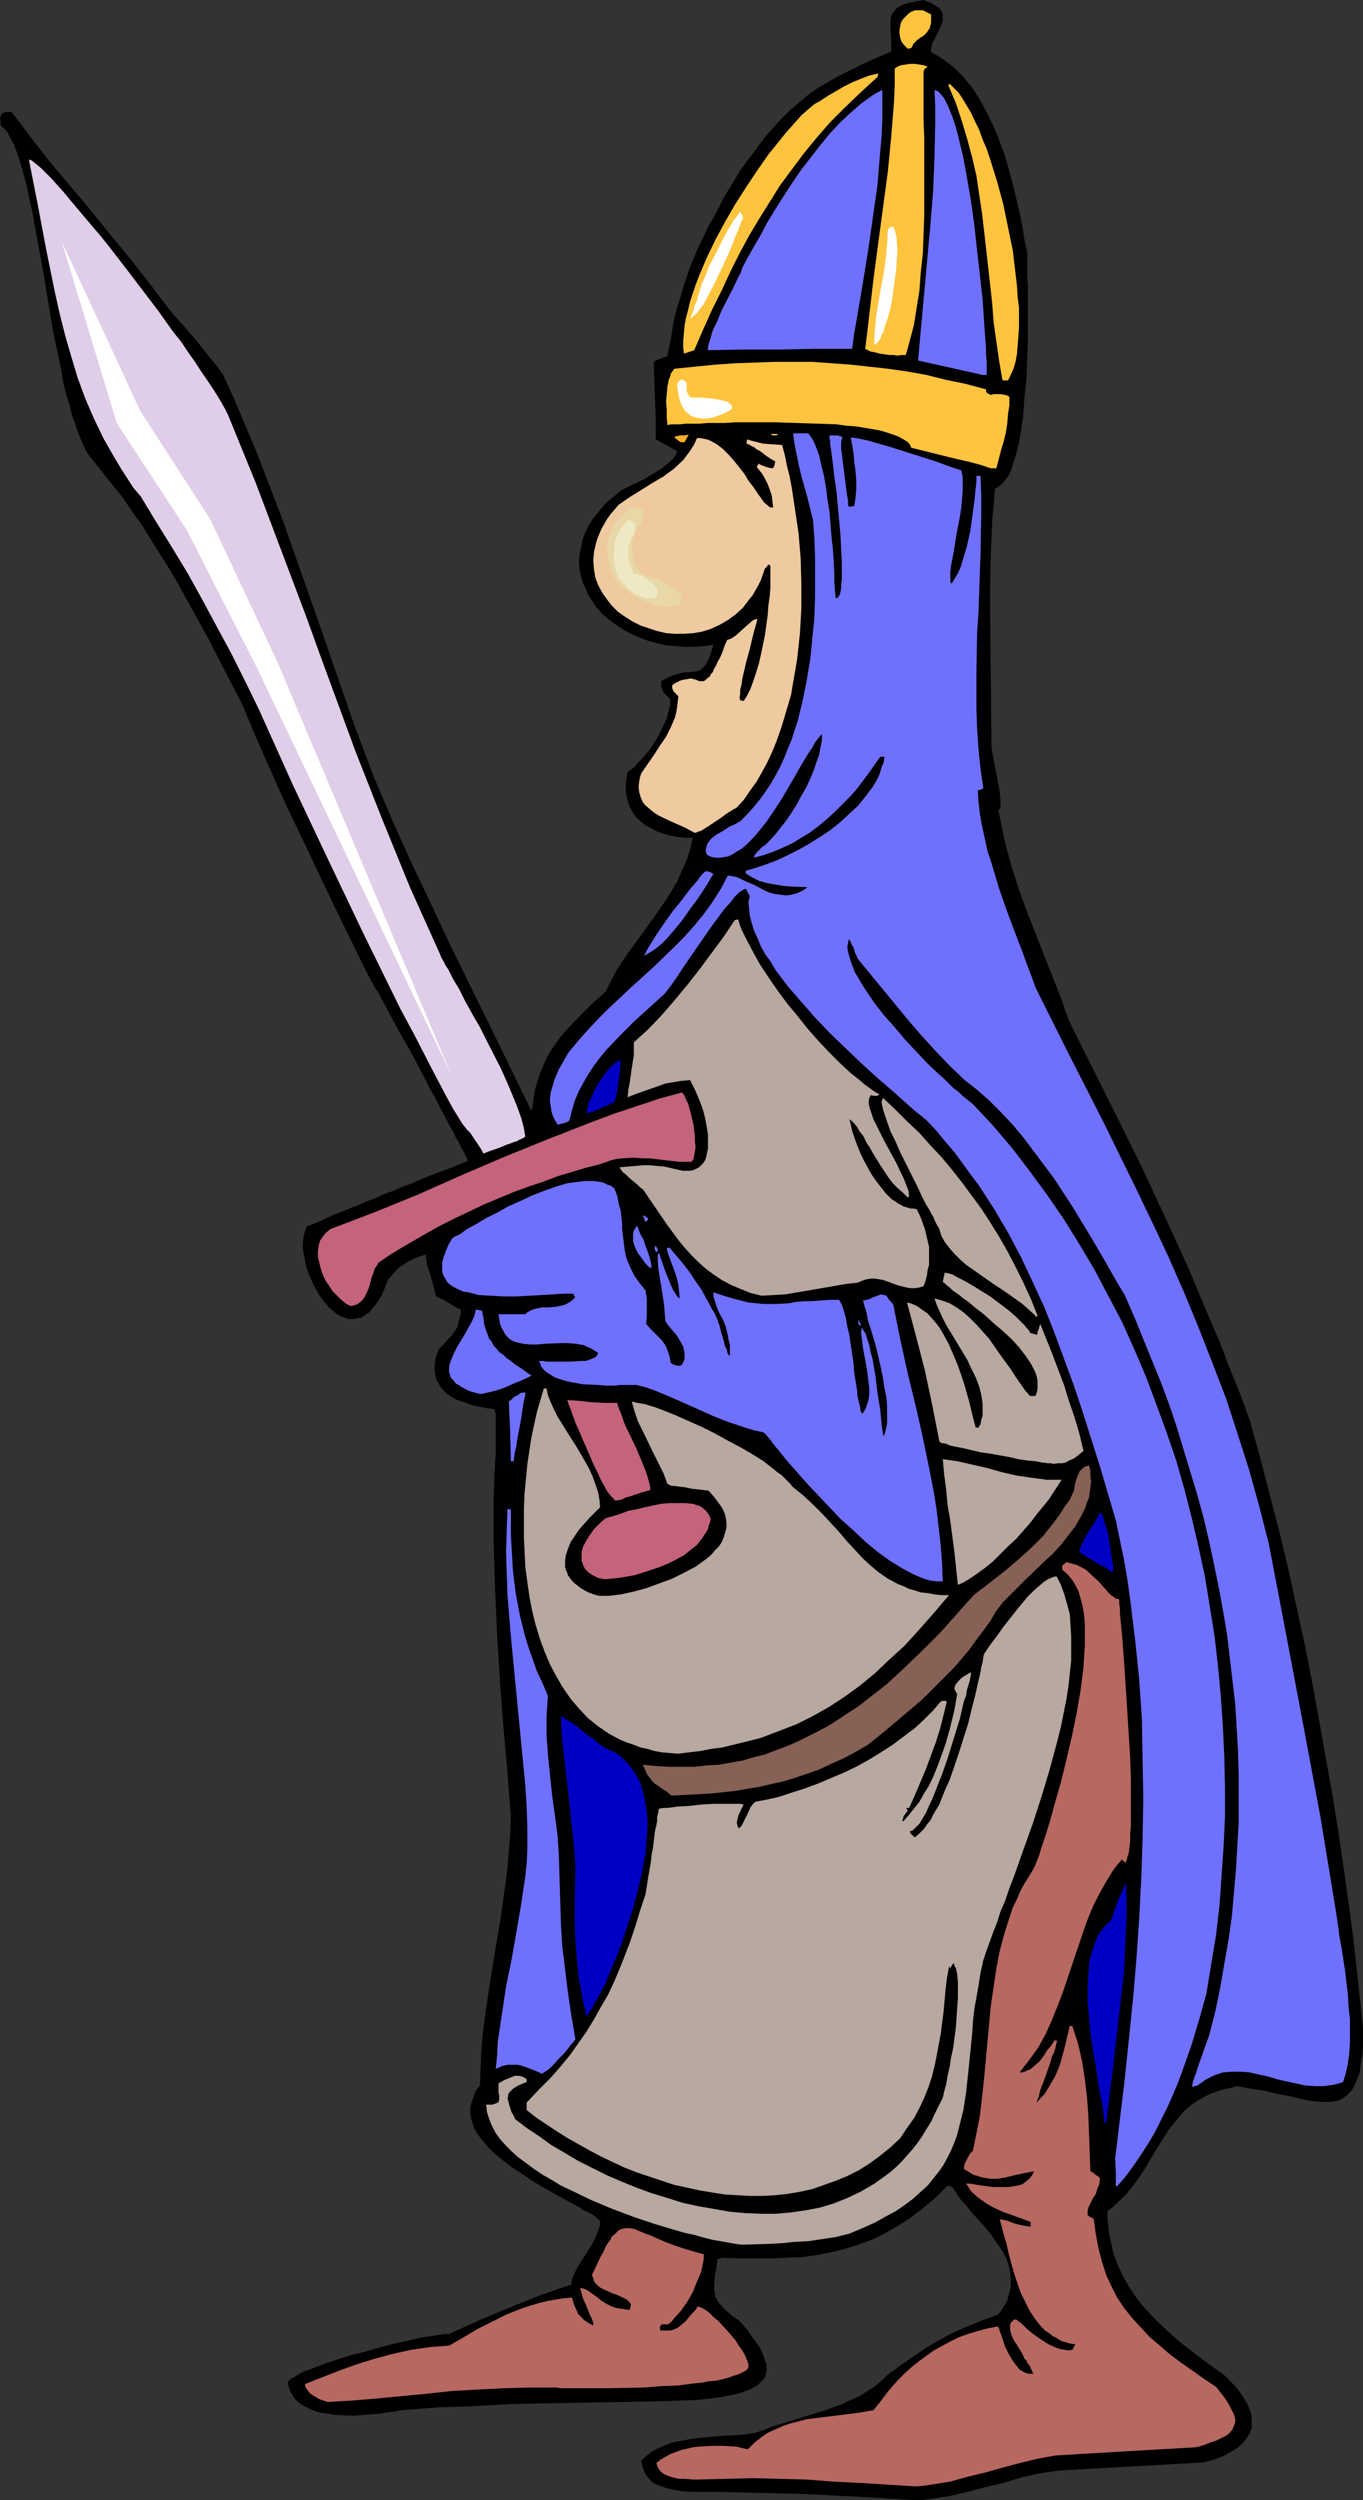
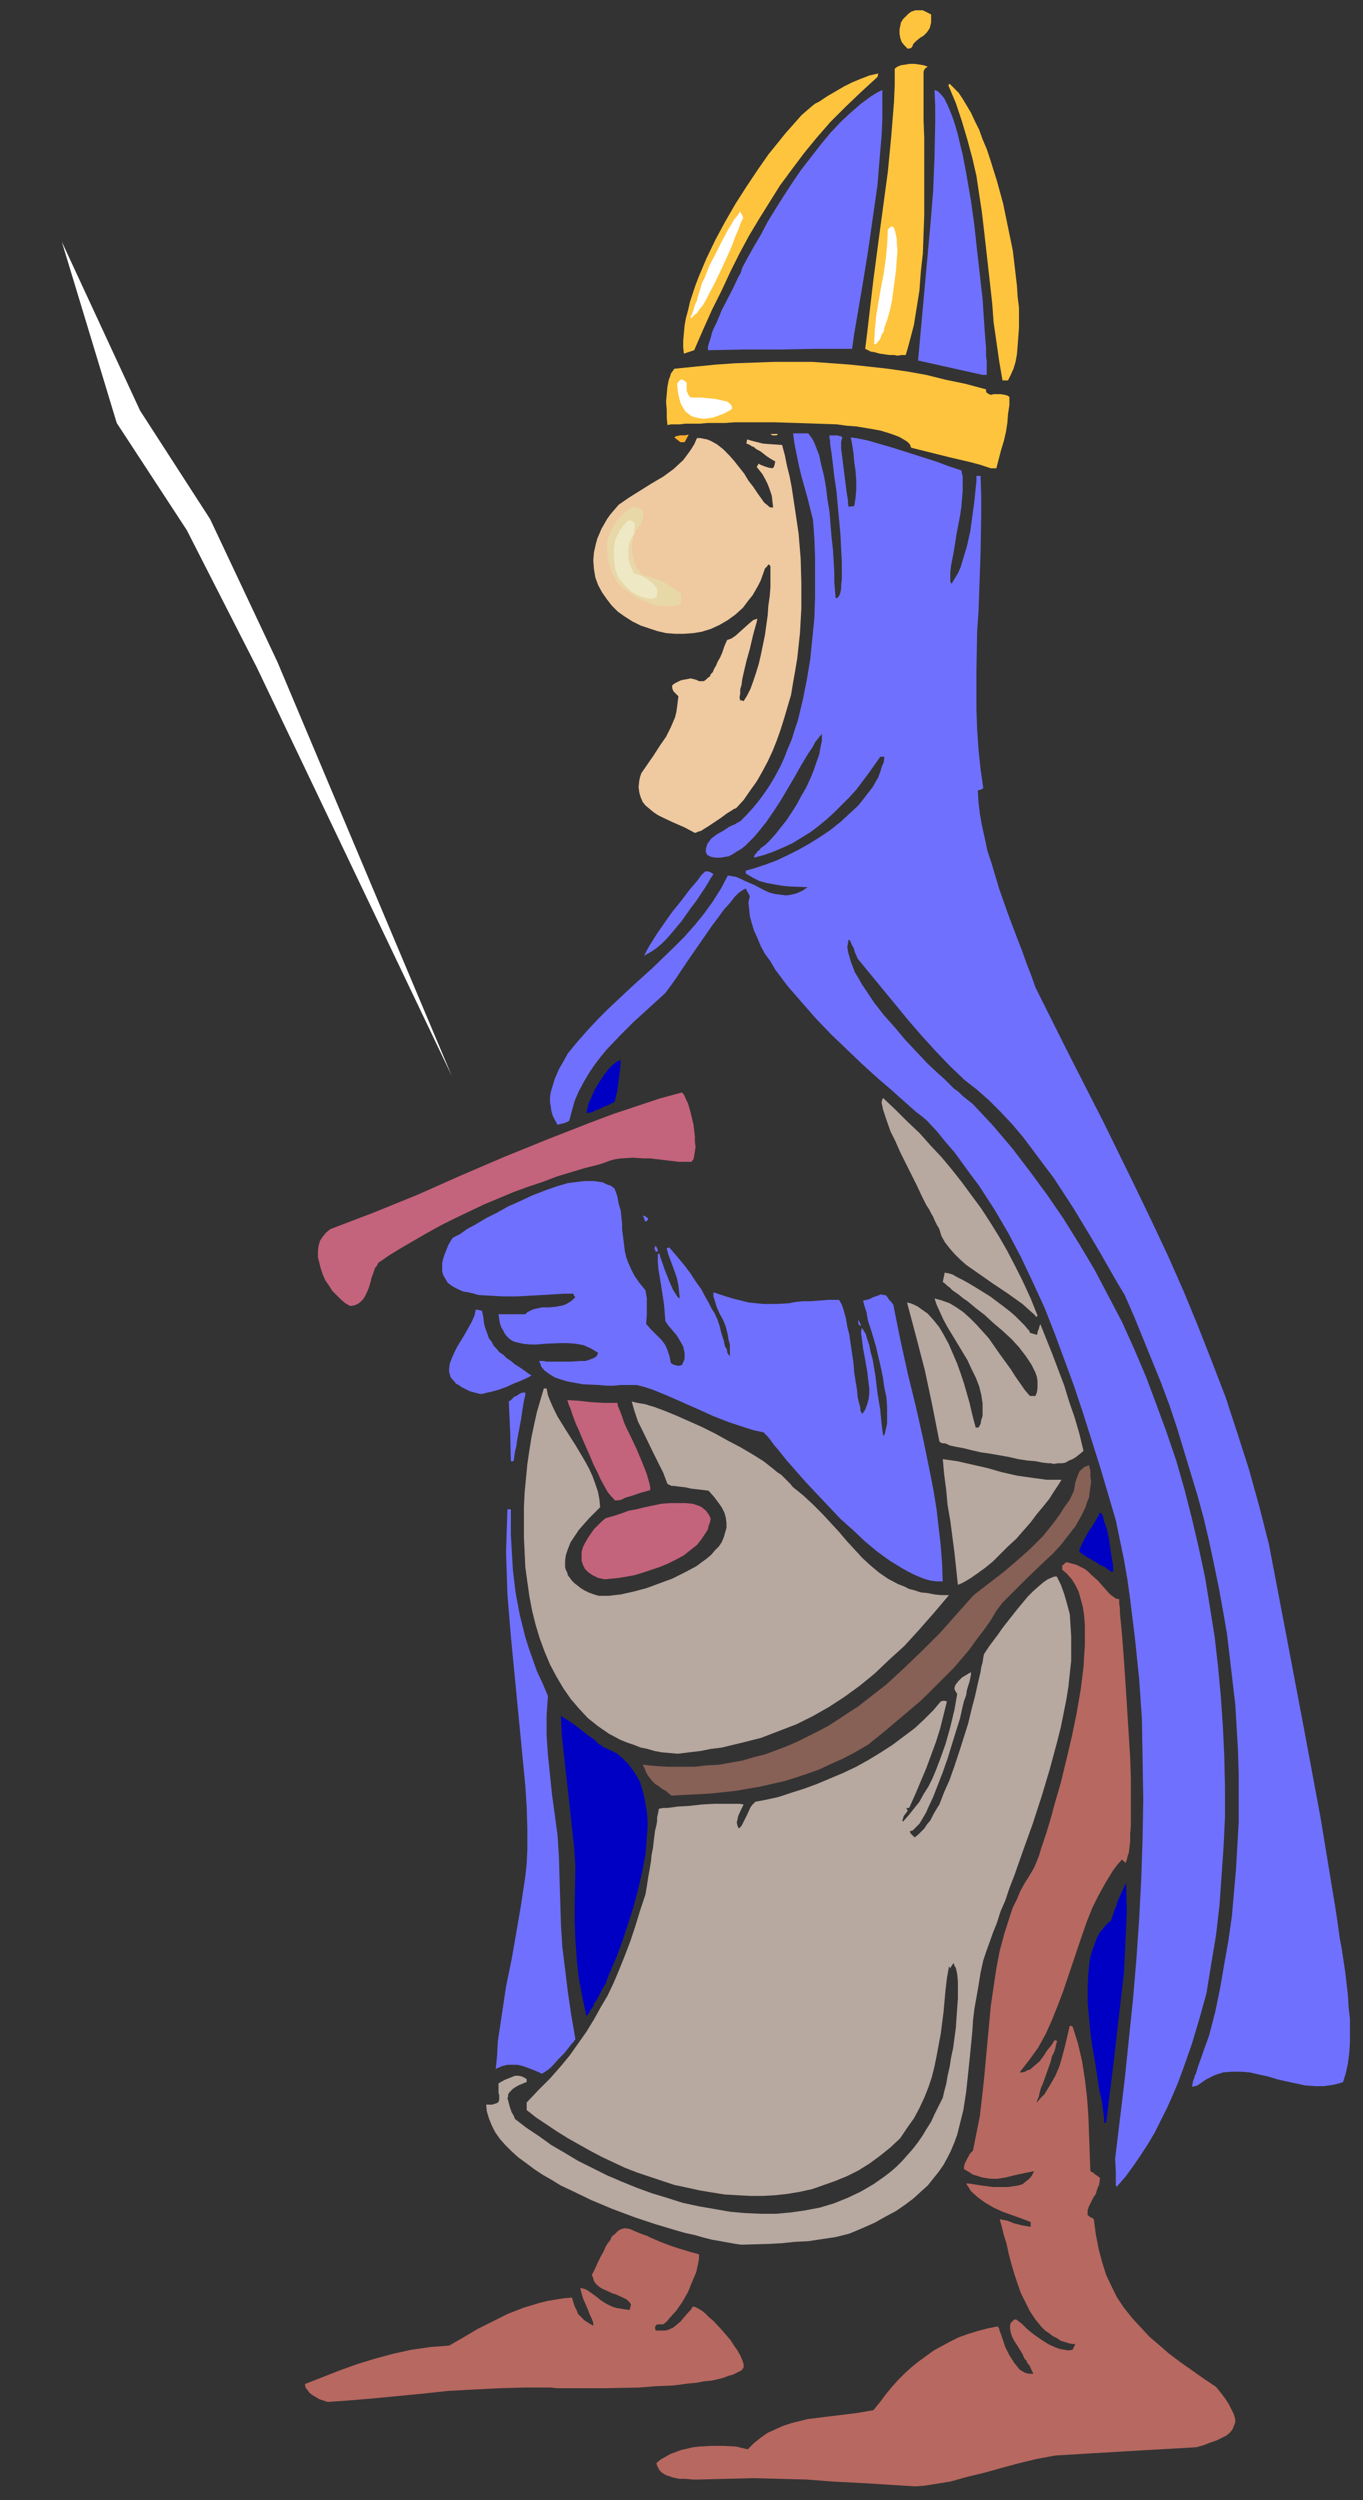
<svg xmlns="http://www.w3.org/2000/svg" xmlns:ns1="http://sodipodi.sourceforge.net/DTD/sodipodi-0.dtd" xmlns:ns2="http://www.inkscape.org/namespaces/inkscape" version="1.0" width="84.875mm" height="155.668mm" id="svg44" ns1:docname="Knight with Sword 04.wmf">
  <rect width="100%" height="100%" fill="#333333" stroke="none" />
  <ns1:namedview id="namedview44" pagecolor="#ffffff" bordercolor="#000000" borderopacity="0.25" ns2:showpageshadow="2" ns2:pageopacity="0.0" ns2:pagecheckerboard="0" ns2:deskcolor="#d1d1d1" ns2:document-units="mm" />
  <defs id="defs1">
    <pattern id="WMFhbasepattern" patternUnits="userSpaceOnUse" width="6" height="6" x="0" y="0" />
  </defs>
-   <path style="fill:#000000;fill-opacity:1;fill-rule:evenodd;stroke:none" d="m 214.937,588.353 -13.09,-0.808 -13.09,-0.646 -12.929,-0.323 -6.464,-0.162 h -6.626 l -2.262,-0.162 -1.939,-0.323 -1.939,-0.485 -1.778,-0.646 -0.808,-0.323 -0.646,-0.485 -0.646,-0.646 -0.485,-0.646 -0.485,-0.808 -0.323,-0.808 -0.323,-0.97 -0.162,-1.131 1.293,-1.131 1.293,-0.97 1.454,-0.808 1.616,-0.646 1.616,-0.646 1.778,-0.323 1.778,-0.323 1.778,-0.323 3.555,-0.323 3.717,-0.323 3.555,-0.162 3.394,-0.485 1.939,-0.646 1.939,-0.808 4.202,-1.293 4.202,-1.293 4.202,-1.293 4.04,-1.454 1.939,-0.97 1.939,-0.808 1.778,-1.131 1.778,-1.131 1.616,-1.293 1.454,-1.454 3.071,-2.262 3.071,-2.101 3.071,-2.101 3.071,-1.778 3.232,-1.778 3.394,-1.454 3.555,-1.454 3.555,-1.293 0.97,-1.131 0.646,-1.131 0.646,-1.131 0.323,-1.293 0.323,-0.97 0.162,-1.131 v -1.131 -0.97 l -0.162,-1.131 -0.162,-0.97 -0.646,-2.101 -0.97,-1.939 -1.293,-1.778 -1.293,-1.939 -1.454,-1.778 -1.454,-1.616 -1.616,-1.778 -1.293,-1.616 -1.454,-1.616 -0.97,-1.454 -0.97,-1.454 -0.485,-0.162 -0.646,-0.162 -2.909,2.909 -2.909,2.424 -2.909,2.262 -3.071,1.939 -3.071,1.778 -3.071,1.454 -3.071,1.131 -3.071,0.97 -3.232,0.808 -3.394,0.646 -3.394,0.485 -3.555,0.162 -3.717,0.162 h -3.717 -3.879 l -4.04,-0.162 -0.485,0.162 -0.646,0.162 -0.162,1.293 -0.162,1.293 -0.323,1.131 v 0.97 l -0.162,0.97 v 0.808 0.808 l 0.162,0.808 0.162,0.808 0.323,0.646 0.485,0.808 0.646,0.646 0.646,0.808 0.97,0.808 1.131,0.97 1.293,0.808 1.131,1.293 0.97,1.131 0.808,1.293 0.808,0.97 0.646,0.97 0.646,0.97 0.485,0.97 0.646,1.778 0.323,0.808 v 0.646 l 0.162,0.808 -0.162,0.646 -0.162,0.485 -0.162,0.646 -0.323,0.485 -0.485,0.485 -0.485,0.485 -0.485,0.485 -0.646,0.323 -0.808,0.485 -0.808,0.323 -1.778,0.646 -2.101,0.485 -2.424,0.485 -2.586,0.323 -2.909,0.323 -8.727,0.323 -8.888,0.162 -17.453,0.323 -8.727,0.162 -8.727,0.485 -8.727,0.323 -8.565,0.646 -1.454,0.323 -1.616,0.162 -1.778,0.323 -2.101,0.162 -2.101,0.162 -2.101,0.162 -4.202,-0.162 -2.101,-0.323 -1.939,-0.323 -1.778,-0.646 -1.616,-0.808 -0.808,-0.485 -0.646,-0.485 -0.646,-0.646 -0.485,-0.646 -0.485,-0.808 -0.323,-0.808 -0.323,-0.808 -0.162,-0.97 0.323,-0.323 0.485,-0.485 0.646,-0.323 0.808,-0.485 0.808,-0.485 0.97,-0.485 1.131,-0.323 1.131,-0.485 2.586,-0.97 2.909,-0.97 3.071,-0.97 3.232,-0.808 6.303,-1.778 3.071,-0.646 2.747,-0.646 1.293,-0.323 1.293,-0.162 1.131,-0.162 0.97,-0.162 1.131,-0.162 0.808,-0.162 h 0.646 0.485 l 7.111,-3.232 6.949,-2.909 7.272,-2.909 3.717,-1.293 3.717,-1.293 0.162,-1.131 0.323,-0.97 0.97,-1.939 1.131,-1.778 2.262,-3.555 0.97,-1.939 0.646,-1.778 0.323,-0.97 v -0.97 l -0.808,-0.646 -0.808,-0.646 -1.131,-0.646 -1.131,-0.485 -1.131,-0.808 -1.293,-0.646 -2.909,-1.616 -2.909,-1.616 -3.071,-1.778 -2.909,-1.939 -2.909,-1.939 -2.747,-2.101 -1.293,-1.131 -1.131,-1.131 -0.97,-1.131 -0.97,-1.131 -0.808,-1.131 -0.646,-1.131 -0.485,-1.293 -0.323,-1.131 -0.162,-1.293 v -1.293 l 0.323,-1.293 0.485,-1.293 0.485,-1.293 0.97,-1.293 0.162,-4.04 0.162,-3.878 0.323,-4.04 0.485,-3.878 1.131,-7.756 1.293,-7.918 1.293,-7.756 1.131,-7.918 0.485,-3.878 0.323,-4.04 0.323,-3.878 0.162,-4.04 -0.808,-10.827 -0.97,-10.827 -0.808,-10.827 -0.646,-10.665 -0.485,-10.665 -0.323,-10.665 v -5.332 -5.333 l 0.162,-5.333 0.323,-5.494 v -7.595 -0.646 -0.808 l -0.162,-0.485 -0.162,-0.646 -1.616,-0.162 -3.232,-0.646 -1.454,-0.485 -1.454,-0.485 -1.293,-0.485 -1.131,-0.646 -1.131,-0.808 -0.97,-0.97 -0.646,-0.97 -0.646,-1.131 -0.323,-1.131 -0.162,-1.293 v -1.454 l 0.323,-1.616 0.646,-1.778 1.131,-1.131 0.97,-1.131 0.97,-0.97 0.646,-0.97 0.646,-0.97 0.323,-1.293 0.323,-1.293 0.162,-0.646 v -0.97 l -0.808,-0.323 -0.808,-0.485 -1.616,-0.97 -0.808,-0.485 -0.808,-0.323 -0.485,-0.323 -0.485,-0.162 -0.323,-1.293 -0.323,-1.293 -0.646,-2.424 -0.808,-2.424 -0.162,-1.131 -0.162,-1.293 -1.454,0.485 -1.293,0.485 -1.293,0.646 -0.97,0.646 -1.131,0.646 -0.97,0.97 -0.808,0.97 -0.97,1.131 -0.808,2.101 -0.808,1.778 -0.97,1.454 -0.97,1.293 -0.808,0.97 -0.97,0.646 -0.97,0.646 -0.97,0.162 -0.97,0.162 h -0.97 l -0.97,-0.323 -0.97,-0.323 -0.808,-0.485 -0.97,-0.808 -0.808,-0.646 -0.808,-0.97 -0.808,-0.97 -0.808,-1.131 -1.293,-2.262 -1.131,-2.585 -0.808,-2.424 -0.162,-1.293 -0.323,-1.293 -0.162,-1.293 v -1.131 l 0.162,-1.131 0.162,-0.97 0.323,-0.97 0.323,-0.808 1.778,-0.646 1.454,-0.646 2.747,-1.293 2.909,-1.131 1.454,-0.646 1.778,-0.646 1.778,-0.808 2.262,-0.808 1.293,-0.646 1.131,-0.485 1.454,-0.485 1.454,-0.646 1.616,-0.646 1.778,-0.646 1.778,-0.808 1.939,-0.808 2.101,-0.808 2.262,-0.808 2.424,-0.97 2.424,-0.97 v -0.323 l -0.162,-0.323 -0.323,-0.646 -0.323,-0.808 -0.646,-0.97 -0.485,-1.131 -0.808,-1.293 -0.646,-1.454 -0.97,-1.616 -0.808,-1.616 -0.97,-1.778 -0.97,-1.939 -2.101,-3.878 -2.101,-4.04 -2.101,-4.04 -2.262,-3.878 -0.97,-1.778 -0.97,-1.778 -0.97,-1.778 -0.808,-1.616 -0.808,-1.454 -0.646,-1.293 -0.808,-1.131 -0.485,-0.97 -0.485,-0.808 -0.323,-0.646 -0.162,-0.323 -0.162,-0.162 -7.919,-16.159 -7.596,-15.998 -3.879,-8.08 -3.555,-7.918 -3.555,-8.08 -3.394,-8.08 -3.879,-7.433 -3.879,-7.595 -4.202,-7.595 -4.202,-7.595 -4.687,-7.433 -2.262,-3.717 -2.424,-3.393 -2.424,-3.555 -2.586,-3.232 -2.586,-3.232 -2.586,-3.232 -0.97,-1.454 -0.808,-1.778 -0.808,-1.939 L 17.777,100.025 16.969,97.763 16.322,95.177 15.514,92.592 14.868,89.845 14.383,86.936 13.737,83.866 12.444,77.725 10.343,64.96 9.212,58.658 8.08,52.679 7.596,49.77 6.949,47.023 6.464,44.438 5.818,42.014 5.171,39.59 4.525,37.489 3.879,35.55 3.232,33.934 2.424,32.48 1.778,31.187 0.97,30.218 0.162,29.571 V 28.602 L 0,27.955 0.162,27.309 0.323,26.986 0.485,26.663 0.97,26.501 1.778,26.339 h 0.97 l 4.363,5.817 4.525,5.817 9.535,11.311 4.687,5.817 4.687,5.656 4.687,5.979 4.525,5.979 1.616,1.939 1.616,1.778 3.232,3.717 3.071,3.878 1.616,1.939 1.616,2.262 2.586,5.656 4.848,11.473 2.262,5.817 4.525,11.796 4.202,11.958 4.202,11.958 4.202,12.119 4.202,12.119 4.525,11.958 4.202,9.857 4.363,9.695 4.687,9.857 4.525,9.695 9.535,19.391 9.535,19.553 h 0.162 l 0.162,-0.162 0.323,-2.262 0.323,-2.262 0.646,-2.101 0.646,-1.939 0.808,-1.939 0.808,-1.778 0.97,-1.616 1.131,-1.616 1.131,-1.616 1.293,-1.454 2.747,-2.909 3.071,-3.07 1.616,-1.454 1.778,-1.616 1.293,-2.585 1.293,-2.424 1.454,-2.262 1.454,-2.101 3.071,-4.201 2.909,-4.04 2.909,-4.201 1.293,-2.101 1.293,-2.262 0.97,-2.262 1.131,-2.424 0.808,-2.585 0.646,-2.747 h -1.778 l -1.778,-0.162 -1.778,-0.323 -1.616,-0.485 -1.454,-0.485 -1.454,-0.808 -1.293,-0.646 -1.131,-0.97 -1.131,-0.97 -0.808,-1.293 -0.646,-1.131 -0.485,-1.454 -0.323,-1.454 -0.162,-1.616 0.162,-1.778 0.323,-1.939 0.808,-0.485 0.808,-0.646 0.808,-0.97 0.97,-0.97 1.778,-2.101 1.616,-2.424 1.293,-2.585 0.646,-1.293 0.485,-1.131 0.323,-1.293 0.323,-1.131 0.162,-0.97 v -0.97 l -0.646,-0.808 -0.485,-0.485 -0.485,-0.485 -0.162,-0.485 -0.323,-0.808 v -1.293 l 1.454,-0.808 1.131,-0.485 1.131,-0.323 0.97,-0.323 0.97,-0.162 h 0.808 l 1.616,-0.162 0.646,-0.162 0.646,-0.323 0.485,-0.485 0.485,-0.485 0.485,-0.808 0.485,-0.97 0.485,-1.454 0.485,-1.616 -2.262,0.323 -2.263,0.162 h -2.262 l -2.101,-0.162 -2.101,-0.162 -2.101,-0.485 -1.939,-0.485 -1.778,-0.646 -1.939,-0.808 -1.616,-0.808 -1.616,-0.97 -1.616,-1.131 -1.293,-0.97 -1.454,-1.293 -1.131,-1.293 -0.97,-1.454 -0.97,-1.454 -0.646,-1.454 -0.646,-1.454 -0.485,-1.616 -0.323,-1.616 -0.162,-1.616 0.162,-1.778 0.323,-1.616 0.323,-1.778 0.646,-1.778 0.808,-1.616 1.131,-1.778 1.293,-1.616 1.454,-1.778 1.939,-1.616 1.939,-1.616 0.646,-0.323 0.646,-0.323 0.97,-0.485 0.97,-0.485 2.101,-0.97 2.101,-1.293 1.939,-1.131 0.97,-0.808 0.808,-0.646 0.646,-0.646 0.646,-0.646 0.485,-0.808 0.162,-0.646 -5.01,-2.747 v -4.686 l -0.162,-4.525 -0.162,-4.525 -0.162,-4.363 0.485,-0.485 0.485,-0.162 0.808,-0.323 0.808,-0.323 0.485,-0.162 0.162,-0.323 0.646,-2.909 0.485,-2.909 0.485,-2.747 0.646,-2.585 0.808,-2.424 0.646,-2.424 1.616,-4.686 1.939,-4.686 1.131,-2.262 1.131,-2.424 1.293,-2.262 1.293,-2.424 1.293,-2.585 1.616,-2.585 1.939,-3.232 2.101,-2.909 1.939,-2.585 1.939,-2.585 1.939,-2.262 1.939,-2.101 1.939,-1.939 2.101,-1.778 2.101,-1.778 2.262,-1.616 2.424,-1.454 2.586,-1.454 2.909,-1.454 2.909,-1.454 3.232,-1.454 3.394,-1.454 V 10.827 9.534 L 209.604,7.272 V 6.302 5.333 4.525 l 0.162,-0.808 0.323,-0.646 0.485,-0.646 0.485,-0.485 0.808,-0.485 0.97,-0.485 1.293,-0.323 1.454,-0.323 L 217.361,0 l 0.808,0.323 0.808,0.323 0.646,0.323 0.485,0.323 0.485,0.323 0.485,0.323 0.485,0.646 0.323,0.808 v 0.808 0.808 l -0.323,0.808 -0.808,1.778 -0.808,1.616 -0.485,0.808 -0.162,0.808 -0.162,0.646 v 0.808 l 1.454,0.808 1.293,0.808 1.293,0.97 1.293,0.97 1.131,1.131 1.131,1.131 2.101,2.585 1.778,2.747 1.616,3.07 1.616,3.232 1.293,3.232 1.293,3.393 0.97,3.393 0.97,3.555 0.808,3.393 0.808,3.393 0.646,3.232 0.485,3.232 0.646,2.909 v 0.808 0.97 1.131 1.454 1.454 l 0.162,1.778 v 1.778 1.939 4.201 4.525 l -0.162,4.525 -0.162,4.848 -0.485,4.686 -0.323,4.525 -0.323,2.101 -0.323,2.101 -0.323,1.939 -0.485,1.939 -0.485,1.616 -0.485,1.616 -0.485,1.454 -0.646,1.293 -0.808,0.97 -0.646,0.808 -0.808,0.646 -0.808,0.485 -0.646,7.433 -0.323,7.595 -0.162,7.595 v 7.595 l 0.162,15.351 0.162,15.513 1.293,6.787 0.646,3.555 0.162,1.778 v 1.939 l -0.162,0.162 -0.323,0.323 0.646,3.232 0.646,3.07 0.808,3.232 0.808,3.07 1.939,6.14 2.262,6.14 4.848,12.281 2.424,6.14 2.262,6.302 11.474,22.946 5.656,11.473 5.495,11.796 5.333,11.635 5.01,11.958 2.586,5.979 2.262,5.979 2.424,5.979 2.262,6.14 2.424,8.726 2.263,8.726 2.262,8.726 2.101,8.726 1.939,8.888 1.939,8.888 1.778,9.049 1.616,8.888 1.616,9.049 1.616,9.049 1.454,9.049 1.293,9.049 1.293,9.049 1.131,9.049 0.97,9.049 0.97,9.049 v 2.424 2.101 l -0.162,1.939 -0.323,1.616 -0.162,1.616 -0.323,1.454 -0.485,1.131 -0.485,1.131 -0.485,0.97 -0.646,0.808 -0.646,0.646 -0.646,0.485 -0.646,0.485 -0.808,0.323 -0.808,0.162 -0.97,0.162 h -0.97 -1.131 l -2.262,-0.162 -2.424,-0.485 -2.586,-0.646 -2.909,-0.485 -3.071,-0.808 -3.232,-0.485 -3.555,-0.646 -1.616,0.485 -1.616,0.323 -1.454,0.485 -1.454,0.485 -1.293,0.646 -2.263,1.293 -1.131,0.808 -1.778,1.616 -1.616,1.939 -1.616,1.939 -1.293,2.101 -2.747,4.363 -1.293,2.262 -1.454,2.262 -1.616,2.262 -1.778,2.262 -2.101,1.939 -0.97,0.97 -1.293,0.97 v 1.778 l 0.162,1.616 0.162,1.616 0.323,1.616 0.646,3.07 0.97,2.747 1.293,2.747 1.454,2.585 1.616,2.424 1.778,2.262 2.101,2.262 2.101,2.101 2.262,2.101 2.424,2.101 5.01,3.878 5.171,3.717 1.778,1.778 1.454,1.616 1.131,1.616 0.97,1.616 0.646,1.454 0.485,1.454 v 1.454 1.454 l -0.485,1.293 -0.808,1.131 -0.808,1.131 -1.293,1.131 -1.616,0.97 -1.778,0.97 -2.101,0.808 -2.424,0.646 -17.13,0.97 -17.13,0.97 -4.363,0.646 -4.363,0.97 -4.202,1.293 -4.202,0.97 -4.202,1.131 -4.202,0.97 -4.202,0.646 -2.262,0.323 z" id="path1" />
  <path style="fill:#b76860;fill-opacity:1;fill-rule:evenodd;stroke:none" d="m 215.421,585.121 -12.929,-0.808 -6.464,-0.323 -6.303,-0.485 -6.303,-0.162 -6.303,-0.162 -6.303,0.162 -6.303,0.162 h -1.454 l -1.778,-0.162 h -1.454 l -1.454,-0.323 -1.454,-0.485 -0.646,-0.323 -0.485,-0.323 -0.485,-0.485 -0.323,-0.485 -0.323,-0.646 -0.162,-0.646 0.97,-0.808 1.131,-0.646 1.131,-0.646 2.586,-0.97 1.454,-0.323 1.293,-0.323 1.454,-0.162 2.909,-0.162 h 2.909 l 2.909,0.162 2.747,0.646 1.454,-1.454 1.616,-1.293 1.616,-1.131 1.778,-0.808 1.778,-0.808 1.939,-0.646 1.939,-0.485 1.939,-0.485 3.879,-0.485 4.04,-0.485 3.879,-0.485 3.717,-0.646 1.454,-1.778 1.454,-1.939 1.454,-1.778 1.454,-1.616 1.616,-1.616 1.616,-1.454 1.616,-1.293 1.778,-1.293 1.778,-1.293 1.778,-0.97 2.101,-1.131 1.939,-0.97 2.263,-0.808 2.101,-0.646 2.424,-0.646 2.424,-0.485 0.323,0.485 0.162,0.646 0.323,0.808 0.323,0.97 0.646,1.939 0.97,1.939 1.131,1.778 0.646,0.808 0.646,0.808 0.808,0.485 0.646,0.323 0.808,0.162 h 0.97 l -0.162,-0.323 -0.323,-0.646 -0.323,-0.808 -0.646,-0.808 -0.162,-0.485 -0.485,-0.485 -0.485,-1.131 -1.293,-2.101 -0.646,-0.97 -0.485,-0.97 -0.323,-0.97 -0.162,-0.97 v -0.646 l 0.162,-0.646 0.323,-0.323 0.162,-0.162 0.323,-0.323 h 0.485 l 1.293,0.97 1.293,1.293 1.616,1.293 1.616,1.131 1.778,1.131 1.778,0.808 0.97,0.323 0.97,0.162 0.97,0.162 0.97,-0.162 0.323,-0.646 0.323,-0.646 -1.293,-0.162 -2.101,-0.646 -0.97,-0.646 -0.97,-0.485 -0.808,-0.646 -0.97,-0.646 -0.808,-0.808 -1.454,-1.778 -1.293,-1.939 -0.97,-1.939 -1.131,-2.262 -0.808,-2.262 -0.808,-2.424 -0.646,-2.262 -0.646,-2.424 -0.485,-2.262 -0.646,-2.101 -0.485,-1.939 -0.485,-1.778 1.778,0.323 1.616,0.646 1.939,0.485 0.97,0.162 0.97,0.162 v -1.131 l -2.101,-0.808 -2.262,-0.808 -2.262,-0.808 -2.101,-0.97 -1.939,-1.131 -1.778,-1.293 -1.616,-1.454 -0.485,-0.808 -0.646,-0.97 h 0.808 l 0.97,0.162 0.97,0.162 1.131,0.162 2.424,0.323 h 2.424 1.131 l 1.131,-0.162 1.131,-0.162 1.131,-0.323 0.808,-0.646 0.808,-0.646 0.646,-0.808 0.485,-0.97 -2.424,0.485 -2.262,0.485 -1.939,0.485 -1.939,0.323 h -1.778 l -0.97,-0.162 -0.97,-0.162 -0.97,-0.323 -1.131,-0.323 -0.97,-0.646 -1.131,-0.646 v -0.646 l 0.162,-0.646 0.646,-1.293 0.646,-1.131 0.323,-0.323 0.323,-0.323 0.808,-4.04 0.808,-4.04 0.485,-4.201 0.485,-4.363 0.808,-8.726 0.808,-8.726 0.646,-4.363 0.646,-4.363 0.808,-4.201 1.131,-4.201 1.293,-4.04 0.646,-1.939 0.97,-1.939 0.808,-1.939 0.97,-1.778 1.131,-1.778 1.131,-1.939 0.485,-1.131 0.646,-1.616 0.485,-1.616 0.646,-1.939 0.646,-1.939 0.646,-2.101 0.646,-2.262 0.646,-2.424 1.454,-5.009 1.293,-5.332 1.293,-5.494 1.131,-5.494 0.97,-5.656 0.323,-2.585 0.323,-2.585 0.162,-2.747 0.162,-2.424 v -2.424 -2.262 l -0.162,-2.262 -0.323,-2.101 -0.485,-1.778 -0.485,-1.778 -0.808,-1.616 -0.808,-1.293 -1.131,-1.293 -1.131,-0.97 v -0.97 l 0.97,-0.808 1.293,0.323 1.131,0.323 0.97,0.485 0.97,0.485 0.808,0.646 0.808,0.808 1.454,1.293 1.293,1.454 1.131,1.293 0.646,0.646 0.485,0.323 0.646,0.485 0.808,0.162 v 0.97 l 0.162,1.131 v 1.131 l 0.162,1.616 0.162,1.616 0.162,1.778 0.162,1.939 0.162,2.262 0.162,2.101 0.162,2.424 0.323,4.848 0.323,5.171 0.323,5.171 0.323,5.171 0.162,5.009 v 2.424 2.424 4.201 1.939 l -0.162,1.939 v 1.616 l -0.162,1.454 -0.162,1.293 -0.323,0.97 -0.162,0.808 -0.323,0.646 -0.485,-0.485 -0.323,-0.323 -1.131,1.293 -0.97,1.293 -1.778,2.909 -1.616,2.909 -1.454,2.909 -1.293,3.232 -1.131,3.232 -4.525,13.412 -1.293,3.393 -1.293,3.232 -1.454,3.232 -1.778,3.232 -2.101,2.909 -1.131,1.454 -1.131,1.454 h 0.646 l 0.646,-0.162 0.485,-0.323 0.646,-0.162 1.131,-0.97 1.131,-0.97 0.97,-1.293 0.808,-1.293 0.97,-1.131 0.808,-1.293 0.323,0.162 h 0.162 0.162 l -0.162,0.323 -0.162,0.646 -0.162,0.808 -0.323,0.97 -0.485,0.97 -0.323,1.293 -1.778,5.009 -0.485,1.131 -0.323,1.131 -0.162,0.808 -0.323,0.808 -0.162,0.485 v 0.162 l 0.808,-0.97 0.97,-0.97 1.293,-2.101 1.293,-2.262 0.97,-2.262 0.646,-2.262 0.646,-2.424 1.131,-4.848 0.646,0.162 1.293,4.04 0.97,4.201 0.646,4.201 0.485,4.04 0.323,4.363 0.162,4.201 0.162,4.525 0.162,4.525 0.646,0.323 0.323,0.323 0.485,0.323 0.485,0.323 0.323,0.323 -0.162,1.454 -0.485,1.131 -0.323,1.131 -0.646,0.97 -0.97,1.939 -0.323,0.97 v 1.131 l 0.646,0.485 0.485,0.162 0.323,0.323 0.485,3.555 0.646,3.393 0.808,3.07 0.97,3.07 1.293,2.747 1.293,2.585 1.616,2.424 1.939,2.424 1.939,2.101 2.101,2.262 2.262,1.939 2.424,2.101 2.586,1.939 2.747,1.939 2.747,1.939 2.909,1.939 1.293,1.616 0.97,1.293 0.808,1.293 0.646,1.293 0.485,0.97 0.323,1.131 v 0.808 l -0.323,0.808 -0.323,0.808 -0.646,0.808 -0.808,0.646 -0.97,0.485 -1.293,0.646 -1.454,0.485 -1.616,0.646 -1.778,0.485 -8.404,0.485 -8.404,0.485 -8.242,0.485 -8.08,0.485 -4.363,0.808 -4.04,0.97 -4.202,1.131 -4.04,1.131 -4.04,0.97 -4.04,1.131 -4.04,0.646 -2.101,0.323 z" id="path2" />
-   <path style="fill:#b76860;fill-opacity:1;fill-rule:evenodd;stroke:none" d="m 77.086,565.246 -1.939,-0.646 -0.808,-0.485 -0.808,-0.485 -0.646,-0.485 -0.485,-0.646 -0.485,-0.646 -0.162,-0.808 8.242,-3.232 4.04,-1.454 4.202,-1.293 4.202,-1.131 4.363,-0.97 4.525,-0.646 2.262,-0.162 2.101,-0.162 3.394,-1.939 3.232,-1.939 3.555,-1.778 3.555,-1.778 3.717,-1.454 3.717,-1.131 1.939,-0.485 1.939,-0.323 1.939,-0.323 1.939,-0.162 0.323,1.131 0.323,0.97 0.485,0.97 0.323,0.808 0.646,0.646 0.808,0.808 0.97,0.646 1.131,0.646 v -0.323 -0.323 l -0.323,-0.97 -0.485,-0.97 -0.485,-1.293 -1.131,-2.585 -0.323,-1.131 -0.323,-1.293 0.808,0.162 0.808,0.323 1.131,0.808 1.131,0.808 0.97,0.808 1.293,0.808 0.646,0.323 0.646,0.323 0.97,0.323 0.97,0.162 0.97,0.162 1.293,0.162 0.162,-0.646 0.162,-0.646 -0.485,-0.646 -0.485,-0.485 -1.293,-0.646 -1.454,-0.646 -0.646,-0.162 -0.646,-0.323 -1.454,-0.646 -0.646,-0.323 -0.646,-0.485 -0.485,-0.485 -0.485,-0.646 -0.162,-0.646 -0.323,-0.808 0.808,-1.616 0.646,-1.454 0.646,-1.293 0.646,-1.131 0.485,-1.131 0.485,-0.808 0.646,-0.808 0.323,-0.808 0.646,-0.485 0.485,-0.485 0.323,-0.323 0.485,-0.323 0.485,-0.162 0.646,-0.162 h 1.131 l 1.131,0.162 1.454,0.646 0.808,0.323 0.808,0.323 0.97,0.323 0.97,0.485 1.131,0.485 1.131,0.485 1.293,0.485 1.293,0.485 1.454,0.485 1.616,0.485 1.616,0.485 1.778,0.485 v 0.97 l -0.162,0.97 -0.485,2.262 -0.97,2.262 -0.97,2.424 -1.293,2.262 -1.454,2.101 -1.616,1.778 -0.646,0.808 -0.808,0.646 h -0.485 -0.97 l -0.323,0.323 -0.162,0.323 v 0.323 l 0.162,0.485 h 0.808 0.808 0.646 l 0.646,-0.162 1.131,-0.485 0.808,-0.646 0.97,-0.808 0.808,-0.97 1.131,-1.293 0.485,-0.485 0.485,-0.808 0.646,0.162 0.646,0.323 0.808,0.485 0.808,0.646 0.97,0.97 0.97,0.808 2.101,2.262 1.939,2.262 0.808,1.293 0.808,1.131 0.646,1.131 0.485,1.131 0.323,0.97 v 0.808 l -0.485,0.646 -0.97,0.485 -0.97,0.485 -1.131,0.323 -1.293,0.485 -1.293,0.323 -1.454,0.323 -1.778,0.162 -1.616,0.323 -1.778,0.162 -3.717,0.485 -4.04,0.162 -4.04,0.323 -8.242,0.162 h -11.151 l -1.454,-0.162 h -5.979 l -6.141,0.162 -6.141,0.323 -5.979,0.323 -5.979,0.646 -11.797,1.131 -5.818,0.485 z" id="path3" />
+   <path style="fill:#b76860;fill-opacity:1;fill-rule:evenodd;stroke:none" d="m 77.086,565.246 -1.939,-0.646 -0.808,-0.485 -0.808,-0.485 -0.646,-0.485 -0.485,-0.646 -0.485,-0.646 -0.162,-0.808 8.242,-3.232 4.04,-1.454 4.202,-1.293 4.202,-1.131 4.363,-0.97 4.525,-0.646 2.262,-0.162 2.101,-0.162 3.394,-1.939 3.232,-1.939 3.555,-1.778 3.555,-1.778 3.717,-1.454 3.717,-1.131 1.939,-0.485 1.939,-0.323 1.939,-0.323 1.939,-0.162 0.323,1.131 0.323,0.97 0.485,0.97 0.323,0.808 0.646,0.646 0.808,0.808 0.97,0.646 1.131,0.646 v -0.323 -0.323 l -0.323,-0.97 -0.485,-0.97 -0.485,-1.293 -1.131,-2.585 -0.323,-1.131 -0.323,-1.293 0.808,0.162 0.808,0.323 1.131,0.808 1.131,0.808 0.97,0.808 1.293,0.808 0.646,0.323 0.646,0.323 0.97,0.323 0.97,0.162 0.97,0.162 1.293,0.162 0.162,-0.646 0.162,-0.646 -0.485,-0.646 -0.485,-0.485 -1.293,-0.646 -1.454,-0.646 -0.646,-0.162 -0.646,-0.323 -1.454,-0.646 -0.646,-0.323 -0.646,-0.485 -0.485,-0.485 -0.485,-0.646 -0.162,-0.646 -0.323,-0.808 0.808,-1.616 0.646,-1.454 0.646,-1.293 0.646,-1.131 0.485,-1.131 0.485,-0.808 0.646,-0.808 0.323,-0.808 0.646,-0.485 0.485,-0.485 0.323,-0.323 0.485,-0.323 0.485,-0.162 0.646,-0.162 l 1.131,0.162 1.454,0.646 0.808,0.323 0.808,0.323 0.97,0.323 0.97,0.485 1.131,0.485 1.131,0.485 1.293,0.485 1.293,0.485 1.454,0.485 1.616,0.485 1.616,0.485 1.778,0.485 v 0.97 l -0.162,0.97 -0.485,2.262 -0.97,2.262 -0.97,2.424 -1.293,2.262 -1.454,2.101 -1.616,1.778 -0.646,0.808 -0.808,0.646 h -0.485 -0.97 l -0.323,0.323 -0.162,0.323 v 0.323 l 0.162,0.485 h 0.808 0.808 0.646 l 0.646,-0.162 1.131,-0.485 0.808,-0.646 0.97,-0.808 0.808,-0.97 1.131,-1.293 0.485,-0.485 0.485,-0.808 0.646,0.162 0.646,0.323 0.808,0.485 0.808,0.646 0.97,0.97 0.97,0.808 2.101,2.262 1.939,2.262 0.808,1.293 0.808,1.131 0.646,1.131 0.485,1.131 0.323,0.97 v 0.808 l -0.485,0.646 -0.97,0.485 -0.97,0.485 -1.131,0.323 -1.293,0.485 -1.293,0.323 -1.454,0.323 -1.778,0.162 -1.616,0.323 -1.778,0.162 -3.717,0.485 -4.04,0.162 -4.04,0.323 -8.242,0.162 h -11.151 l -1.454,-0.162 h -5.979 l -6.141,0.162 -6.141,0.323 -5.979,0.323 -5.979,0.646 -11.797,1.131 -5.818,0.485 z" id="path3" />
  <path style="fill:#b7a8a0;fill-opacity:1;fill-rule:evenodd;stroke:none" d="m 174.535,528.241 -1.293,-0.162 -1.778,-0.323 -1.778,-0.323 -1.939,-0.323 -1.939,-0.485 -2.262,-0.646 -2.262,-0.485 -2.262,-0.646 -4.848,-1.454 -4.848,-1.616 -5.171,-1.939 -5.01,-2.101 -4.687,-2.262 -2.424,-1.131 -2.101,-1.293 -2.262,-1.293 -1.939,-1.293 -1.939,-1.454 -1.778,-1.293 -1.616,-1.454 -1.454,-1.454 -1.293,-1.454 -1.131,-1.616 -0.808,-1.616 -0.646,-1.616 -0.485,-1.616 -0.162,-1.616 h 0.808 0.646 l 0.485,-0.162 0.485,-0.162 0.323,-0.162 0.162,-0.162 0.162,-0.485 v -0.646 -0.485 l -0.162,-0.485 v -0.97 -1.293 l 1.454,-0.808 1.616,-0.646 0.808,-0.323 h 0.808 l 0.808,0.162 0.646,0.323 0.485,0.323 v 0.646 l -1.131,0.485 -0.808,0.323 -0.808,0.485 -0.485,0.323 -0.485,0.485 -0.323,0.323 -0.323,0.485 v 0.485 l -0.162,0.485 0.162,0.485 0.162,0.646 0.162,0.646 0.485,1.454 0.485,0.808 0.323,0.808 2.747,2.101 2.909,1.939 2.909,2.101 3.071,1.778 3.232,1.939 3.232,1.616 3.555,1.778 3.394,1.454 3.555,1.454 3.555,1.293 3.717,1.131 3.555,1.131 3.717,0.808 3.717,0.646 3.717,0.646 3.555,0.323 3.717,0.162 h 3.555 l 3.555,-0.323 3.394,-0.485 3.394,-0.646 3.232,-0.97 3.232,-1.293 3.071,-1.454 3.071,-1.778 2.747,-1.939 1.454,-1.131 1.293,-1.131 1.293,-1.293 1.131,-1.293 1.293,-1.454 1.131,-1.454 1.131,-1.616 0.97,-1.616 1.131,-1.778 0.808,-1.778 0.97,-1.939 0.97,-1.939 0.323,-1.454 0.485,-1.778 0.323,-1.939 0.485,-2.101 0.323,-2.101 0.485,-2.262 0.646,-4.848 0.162,-2.424 0.162,-2.262 0.162,-2.262 v -2.101 -1.778 l -0.162,-1.778 -0.323,-1.454 -0.323,-0.485 -0.162,-0.646 -0.323,0.323 -0.162,0.323 -0.162,0.162 -0.162,0.485 -0.162,-0.323 -0.162,-0.162 -0.485,2.747 -0.323,2.747 -0.485,5.333 -0.646,5.009 -0.97,5.171 -0.485,2.424 -0.646,2.585 -0.808,2.424 -0.97,2.424 -1.131,2.424 -1.293,2.424 -1.616,2.262 -1.616,2.424 -2.424,2.262 -2.424,1.939 -2.424,1.778 -2.586,1.616 -2.586,1.293 -2.747,1.131 -2.747,0.97 -2.747,0.97 -2.909,0.646 -2.909,0.485 -2.909,0.323 -2.909,0.162 h -2.909 l -3.071,-0.162 -2.909,-0.162 -3.071,-0.485 -2.909,-0.485 -2.909,-0.646 -3.071,-0.646 -2.909,-0.97 -2.909,-0.97 -2.909,-0.97 -2.909,-1.131 -2.747,-1.293 -2.747,-1.293 -2.747,-1.454 -2.586,-1.454 -2.586,-1.454 -2.586,-1.616 -2.424,-1.616 -2.424,-1.616 -2.262,-1.778 v -0.97 -0.808 l 2.747,-2.909 2.747,-2.747 2.424,-2.747 2.262,-2.747 1.939,-2.747 1.939,-2.747 1.778,-2.909 1.616,-2.909 1.616,-2.747 1.454,-3.07 1.293,-3.07 1.293,-3.232 1.293,-3.393 1.131,-3.393 1.131,-3.717 1.293,-3.878 0.323,-1.939 0.323,-2.101 0.323,-1.778 0.323,-1.939 0.162,-1.616 0.323,-1.616 0.162,-1.454 0.162,-1.293 0.162,-1.293 0.323,-1.293 0.162,-0.97 v -0.808 l 0.162,-0.808 0.162,-0.646 v -0.323 l 0.162,-0.323 0.97,-0.162 h 0.97 l 1.293,-0.162 1.131,-0.162 2.747,-0.162 2.909,-0.323 2.909,-0.162 h 2.747 2.424 0.97 l 0.808,0.162 -0.646,1.293 -0.646,1.454 -0.162,0.808 -0.162,0.646 0.162,0.808 0.323,0.646 0.646,-0.646 0.485,-0.97 0.808,-1.616 0.808,-1.778 0.485,-0.646 0.646,-0.646 2.586,-0.485 2.909,-0.646 2.909,-0.97 3.071,-0.97 3.071,-1.131 3.071,-1.293 3.071,-1.293 3.071,-1.454 2.909,-1.616 2.909,-1.778 2.747,-1.778 2.586,-1.939 2.586,-1.939 2.262,-2.101 2.101,-2.101 1.778,-2.101 0.485,-0.162 h 0.485 l 0.485,0.162 -0.808,3.232 -0.808,3.232 -0.97,3.07 -1.131,3.07 -1.131,3.07 -1.293,3.07 -1.293,3.07 -1.454,3.232 h -0.485 l -0.162,0.162 0.323,0.485 -0.485,0.646 -0.485,0.646 -0.162,0.646 -0.162,0.323 0.162,0.323 1.293,-1.454 1.293,-1.616 1.293,-1.616 0.97,-1.778 1.131,-1.778 0.97,-1.939 0.808,-1.939 0.808,-2.101 1.454,-4.04 1.131,-4.04 0.97,-4.04 0.646,-3.717 -0.323,-0.485 -0.162,-0.323 -0.162,-0.323 v -0.323 l 0.162,-0.485 0.162,-0.323 0.646,-0.808 0.808,-0.808 0.808,-0.485 0.808,-0.485 0.323,-0.162 0.162,-0.162 v 0.646 l -0.162,0.808 -0.162,0.808 -0.323,0.97 -0.323,1.131 -0.162,1.131 -0.485,1.293 -0.323,1.293 -0.646,2.909 -0.97,3.07 -1.939,6.302 -1.131,3.232 -1.131,2.909 -1.131,2.909 -1.131,2.424 -0.485,1.131 -0.646,1.131 -0.485,0.808 -0.485,0.808 -0.646,0.646 -0.485,0.485 -0.485,0.485 -0.646,0.162 0.162,0.485 0.162,0.162 0.323,0.323 0.162,0.162 0.323,0.323 0.808,-0.646 0.646,-0.646 0.808,-0.808 0.646,-0.97 0.808,-0.97 0.646,-1.293 0.646,-1.131 0.808,-1.293 1.131,-2.909 1.293,-2.909 1.131,-3.232 1.131,-3.393 2.101,-6.625 0.808,-3.393 0.808,-3.07 0.646,-2.909 0.646,-2.747 0.162,-1.131 0.323,-1.131 0.162,-1.131 0.162,-0.808 0.646,-0.97 0.646,-0.97 0.97,-1.293 0.97,-1.293 1.131,-1.616 1.131,-1.454 2.424,-3.07 2.424,-2.909 1.293,-1.293 1.293,-1.131 1.131,-0.97 0.97,-0.646 1.131,-0.485 0.485,-0.162 h 0.485 l 0.97,1.939 0.808,2.262 0.646,2.262 0.646,2.424 0.162,2.585 0.162,2.585 v 2.909 2.909 l -0.323,2.909 -0.323,3.07 -0.485,3.07 -1.293,6.464 -0.808,3.232 -1.778,6.625 -1.939,6.464 -2.101,6.464 -2.263,6.302 -2.101,5.979 -1.131,2.909 -0.97,2.909 -1.131,2.585 -0.808,2.585 -0.97,2.424 -0.808,2.262 -0.808,2.262 -0.646,1.939 -0.646,2.909 -0.485,3.07 -0.485,2.747 -0.485,2.747 -0.323,2.747 -0.162,2.585 -0.485,5.009 -0.485,4.686 -0.485,4.525 -0.646,4.201 -0.485,1.939 -0.485,1.939 -0.485,1.939 -0.646,1.778 -0.808,1.939 -0.808,1.616 -0.97,1.778 -1.131,1.616 -1.293,1.616 -1.293,1.616 -1.616,1.454 -1.778,1.616 -1.939,1.454 -2.101,1.454 -2.424,1.293 -2.586,1.454 -2.909,1.293 -3.071,1.293 -3.232,0.808 -3.232,0.485 -3.232,0.485 -3.232,0.162 -3.071,0.323 -3.071,0.162 z" id="path4" />
  <path style="fill:#7070ff;fill-opacity:1;fill-rule:evenodd;stroke:none" d="m 262.611,514.345 v -3.232 l -0.162,-3.07 2.263,-18.745 0.97,-9.372 0.97,-9.372 0.808,-9.534 0.646,-9.372 0.485,-9.372 0.323,-9.534 0.162,-9.372 -0.162,-9.372 -0.162,-9.534 -0.646,-9.372 -0.97,-9.372 -1.131,-9.211 -0.646,-4.686 -0.808,-4.686 -0.97,-4.686 -0.97,-4.686 -3.717,-12.604 -4.04,-12.766 -2.101,-6.302 -2.263,-6.14 -2.262,-6.14 -2.424,-6.14 -2.747,-5.979 -2.747,-5.817 -3.071,-5.817 -3.232,-5.494 -3.555,-5.494 -1.939,-2.585 -3.879,-5.332 -2.101,-2.424 -2.101,-2.585 -2.262,-2.424 -1.131,-0.97 -1.293,-0.97 -1.293,-1.131 -1.454,-1.293 -1.454,-1.293 -1.616,-1.454 -3.394,-2.909 -3.555,-3.232 -3.717,-3.555 -3.717,-3.555 -3.555,-3.717 -3.394,-3.878 -3.232,-3.717 -1.454,-1.939 -1.454,-1.939 -1.131,-1.939 -1.293,-1.778 -0.97,-1.778 -0.808,-1.939 -0.808,-1.778 -0.485,-1.616 -0.485,-1.778 -0.162,-1.616 -0.162,-1.616 0.323,-1.454 -0.97,-1.778 -0.323,0.162 -0.323,0.162 -0.485,0.323 -0.485,0.323 -0.485,0.485 -0.485,0.485 -1.131,1.454 -1.454,1.616 -1.293,1.778 -1.454,1.939 -1.454,2.101 -2.909,4.201 -1.454,2.101 -1.293,1.939 -1.293,1.939 -1.131,1.616 -0.485,0.646 -0.485,0.646 -0.485,0.646 -0.323,0.323 -3.555,3.232 -3.555,3.232 -3.232,3.232 -3.232,3.393 -1.454,1.778 -1.454,1.939 -1.293,1.939 -1.131,1.939 -1.131,2.101 -0.97,2.262 -0.646,2.262 -0.646,2.424 -0.485,0.323 -0.485,0.162 -0.323,0.162 h -0.323 l -0.485,0.162 -0.646,0.162 -0.646,-1.131 -0.485,-0.97 -0.323,-1.131 -0.162,-1.131 -0.162,-0.97 v -1.131 l 0.162,-1.131 0.323,-1.131 0.646,-2.101 0.97,-2.262 1.131,-1.939 0.97,-1.778 2.262,-2.747 2.424,-2.747 2.424,-2.585 2.424,-2.424 5.333,-5.009 5.171,-4.686 5.01,-4.848 2.424,-2.424 2.424,-2.747 2.101,-2.585 2.101,-2.909 1.939,-3.07 1.616,-3.07 0.97,0.162 0.97,0.162 1.131,0.485 0.97,0.485 2.263,0.97 2.424,1.293 1.131,0.485 1.293,0.323 1.293,0.162 1.293,0.162 1.131,-0.162 1.293,-0.323 1.454,-0.646 1.131,-0.808 -4.04,-0.162 -1.778,-0.162 -1.939,-0.323 -1.778,-0.323 -1.778,-0.485 -1.616,-0.808 -1.616,-0.97 v -0.646 l 2.262,-0.646 2.424,-0.808 2.586,-0.97 2.424,-1.131 2.586,-1.293 2.586,-1.454 2.586,-1.616 2.424,-1.616 2.424,-1.939 2.101,-1.939 2.101,-1.939 1.778,-2.262 1.616,-2.101 1.293,-2.262 0.485,-1.293 0.323,-1.131 0.485,-1.131 0.162,-1.293 h -0.97 l -2.747,3.878 -1.454,1.939 -1.454,1.939 -1.616,1.778 -1.778,1.778 -1.778,1.778 -1.778,1.616 -1.939,1.616 -1.939,1.454 -2.101,1.293 -2.101,1.293 -2.101,0.97 -2.262,0.97 -2.262,0.808 -2.424,0.646 0.162,-0.646 0.323,-0.323 0.485,-0.646 0.323,-0.162 0.323,-0.485 1.131,-0.808 1.131,-1.131 1.293,-1.454 1.131,-1.454 1.293,-1.616 1.293,-1.939 1.131,-1.778 1.131,-2.101 1.131,-1.939 0.97,-2.101 0.808,-1.939 0.646,-1.939 0.646,-1.778 0.323,-1.778 0.323,-1.616 v -1.454 l -0.485,0.485 -0.485,0.646 -0.646,0.808 -0.485,0.97 -0.646,0.97 -0.646,0.97 -1.454,2.424 -1.454,2.585 -1.616,2.747 -1.616,2.747 -1.778,2.747 -1.778,2.585 -1.939,2.424 -0.97,1.131 -0.97,0.97 -0.97,0.97 -0.97,0.808 -1.131,0.646 -0.97,0.646 -0.97,0.485 -0.97,0.162 -0.97,0.162 h -0.97 l -1.131,-0.162 -0.97,-0.485 -0.323,-0.646 v -0.808 l 0.162,-0.485 0.162,-0.646 0.485,-0.646 0.485,-0.646 1.293,-0.97 1.454,-0.808 1.454,-0.97 1.454,-0.646 0.485,-0.323 0.646,-0.323 1.616,-1.616 1.454,-1.616 1.454,-1.778 1.293,-1.778 1.293,-1.939 1.131,-1.939 1.131,-2.101 0.97,-2.101 0.808,-2.101 0.97,-2.262 0.646,-2.101 0.808,-2.424 1.131,-4.686 0.97,-4.848 0.808,-4.848 0.485,-4.848 0.485,-4.848 0.162,-5.009 v -4.686 -4.686 l -0.162,-4.363 -0.323,-4.363 -1.293,-5.171 -1.454,-5.171 -0.646,-2.747 -0.485,-2.424 -0.485,-2.424 -0.323,-2.424 h 3.555 l 0.485,0.646 0.485,0.646 0.485,0.97 0.323,0.808 0.808,2.101 0.485,2.262 0.646,2.585 0.485,2.747 0.323,2.747 0.485,2.909 0.485,5.979 0.323,2.909 0.162,2.585 0.162,2.747 v 2.262 l 0.162,2.101 0.162,1.778 h 0.323 l 0.323,-0.323 0.323,-0.485 0.162,-0.646 0.162,-0.808 v -0.97 l 0.162,-1.131 v -1.293 -1.293 -1.454 l -0.162,-3.07 -0.162,-3.393 -0.323,-3.555 -0.646,-6.948 -0.485,-3.232 -0.162,-1.454 -0.162,-1.454 -0.162,-1.293 -0.162,-1.293 -0.162,-1.131 -0.162,-0.97 v -0.808 l -0.162,-0.646 v -0.323 -0.323 h 0.808 0.646 0.485 l 0.323,0.162 h 0.323 l 0.485,0.323 -0.162,0.323 -0.162,0.646 v 0.808 0.97 l 0.162,1.131 0.162,1.293 0.323,2.585 0.323,2.585 0.323,2.585 0.162,0.97 0.162,0.97 v 0.808 l 0.162,0.646 1.293,-0.162 0.323,-1.939 0.162,-1.939 v -2.101 l -0.162,-2.262 -0.323,-2.262 -0.162,-1.939 -0.323,-2.101 -0.162,-0.808 -0.162,-0.808 1.293,0.162 1.616,0.323 1.454,0.323 1.616,0.485 3.394,0.97 7.111,2.262 3.555,1.131 3.071,1.131 1.454,0.485 1.454,0.485 0.323,1.454 v 1.616 1.778 l -0.162,1.939 -0.162,1.939 -0.323,2.101 -0.808,4.201 -0.323,2.101 -0.323,1.939 -0.323,1.778 -0.323,1.616 -0.162,1.454 v 1.293 0.485 0.485 l 0.162,0.323 0.162,0.162 0.646,-1.131 0.808,-1.293 0.646,-1.454 0.485,-1.616 0.485,-1.616 0.485,-1.616 0.808,-3.555 0.485,-3.555 0.485,-3.555 0.162,-1.616 0.162,-1.616 0.162,-1.454 v -1.293 h 0.97 l 0.162,4.686 v 4.363 l -0.162,9.211 -0.323,9.211 -0.162,4.525 -0.323,4.686 -0.162,9.211 v 4.525 4.525 l 0.162,4.686 0.323,4.686 0.485,4.686 0.646,4.525 -0.646,0.323 -0.646,0.162 0.162,2.747 0.323,2.747 0.485,2.747 0.646,2.909 0.646,3.07 0.97,2.909 1.778,5.979 2.101,5.979 2.262,5.979 1.131,2.909 0.97,2.747 1.131,2.909 0.97,2.747 7.919,15.836 8.08,15.836 7.757,15.836 3.879,8.08 3.717,7.918 3.555,8.08 3.394,8.241 3.232,8.241 3.232,8.403 2.747,8.403 2.747,8.564 2.424,8.726 2.262,8.888 4.04,21.168 4.04,21.33 4.04,21.653 1.778,10.827 1.778,10.827 0.323,2.101 0.323,2.262 0.323,2.424 0.485,2.585 0.808,5.333 0.646,5.494 0.162,2.909 0.323,2.747 v 2.747 2.747 l -0.162,2.585 -0.323,2.424 -0.485,2.262 -0.646,2.101 -0.97,0.323 -1.293,0.323 -2.262,0.323 h -2.101 l -2.262,-0.162 -2.262,-0.485 -2.262,-0.485 -2.101,-0.485 -2.101,-0.646 -2.262,-0.485 -2.101,-0.485 -2.101,-0.162 h -2.101 l -2.101,0.162 -0.97,0.323 -0.97,0.323 -0.97,0.485 -0.97,0.485 -0.97,0.646 -1.131,0.808 -1.293,0.323 0.162,-0.97 0.162,-0.646 0.162,-0.323 0.162,-0.646 0.323,-0.646 0.162,-0.646 0.323,-0.97 0.323,-0.97 0.485,-1.293 0.485,-1.454 0.646,-1.778 0.646,-1.778 1.454,-5.656 1.131,-5.494 0.97,-5.656 0.97,-5.494 0.808,-5.656 0.485,-5.494 0.485,-5.494 0.323,-5.656 0.323,-5.656 v -5.494 -5.494 l -0.162,-5.656 -0.323,-5.494 -0.323,-5.494 -0.646,-5.494 -0.646,-5.494 -0.646,-5.494 -0.97,-5.656 -0.97,-5.333 -1.131,-5.494 -1.131,-5.333 -1.293,-5.494 -1.454,-5.333 -1.616,-5.332 -1.616,-5.333 -1.616,-5.333 -1.778,-5.332 -1.939,-5.171 -2.101,-5.171 -2.101,-5.171 -2.101,-5.171 -2.262,-5.171 -1.939,-3.232 -1.939,-3.393 -1.939,-3.393 -2.101,-3.555 -4.202,-6.948 -4.525,-6.948 -2.424,-3.232 -2.424,-3.232 -2.424,-3.232 -2.586,-3.07 -2.747,-2.909 -2.586,-2.585 -2.909,-2.585 -2.909,-2.262 -3.555,-3.393 -3.394,-3.555 -3.232,-3.555 -3.071,-3.555 -5.979,-7.272 -5.979,-7.272 -0.323,-0.808 -0.323,-0.646 -0.162,-0.646 -0.162,-0.485 -0.485,-0.808 -0.162,-0.485 -0.162,-0.323 -0.162,-0.162 -0.162,-0.162 -0.162,0.808 -0.162,0.97 0.162,1.131 0.323,1.131 0.323,1.131 0.485,1.293 0.485,1.293 0.808,1.293 0.808,1.454 0.97,1.454 1.939,2.909 2.262,2.909 2.586,2.909 2.586,3.07 2.586,2.747 2.586,2.747 2.586,2.424 1.293,1.131 1.131,1.131 1.131,1.131 1.131,0.808 0.97,0.97 0.808,0.646 0.808,0.646 0.808,0.646 4.687,5.009 4.525,5.333 4.202,5.494 4.04,5.494 3.879,5.656 3.717,5.979 3.555,5.979 3.232,6.14 3.232,6.14 2.909,6.464 2.747,6.464 2.424,6.464 2.424,6.625 2.262,6.625 1.939,6.787 1.778,6.948 1.616,6.948 1.454,6.787 1.131,6.948 1.131,7.11 0.808,7.11 0.646,6.948 0.485,7.11 0.323,6.948 0.162,7.11 v 7.11 l -0.323,6.948 -0.485,6.948 -0.485,6.948 -0.808,6.948 -1.131,6.787 -1.131,6.948 -1.616,5.817 -1.778,5.979 -2.101,5.979 -1.131,3.07 -1.293,3.07 -1.293,2.909 -1.454,2.909 -1.454,2.909 -1.616,2.747 -1.778,2.747 -1.778,2.585 -1.778,2.424 -2.101,2.424 v -0.323 z" id="path5" />
  <path style="fill:#0000c4;fill-opacity:1;fill-rule:evenodd;stroke:none" d="m 259.863,499.64 v -1.131 l -0.162,-1.131 -0.162,-1.293 -0.162,-1.293 -0.646,-2.909 -0.485,-3.232 -0.485,-3.232 -0.646,-3.555 -0.485,-3.555 -0.323,-3.555 -0.323,-3.555 v -3.555 l 0.162,-3.232 0.162,-1.616 0.162,-1.454 0.323,-1.454 0.485,-1.454 0.485,-1.293 0.485,-1.293 0.646,-1.131 0.808,-0.97 0.808,-0.97 0.97,-0.808 0.808,-2.424 0.485,-1.131 0.323,-1.131 0.97,-2.101 0.97,-2.101 0.162,6.948 -0.323,6.948 -0.323,6.948 -0.808,7.11 -0.808,6.948 -0.808,7.11 -1.778,14.382 h -0.162 z" id="path6" />
  <path style="fill:#7070ff;fill-opacity:1;fill-rule:evenodd;stroke:none" d="m 127.184,487.844 -1.454,-0.646 -1.293,-0.485 -1.293,-0.485 -1.293,-0.323 h -1.293 -1.131 l -1.293,0.323 -1.454,0.646 0.323,-3.232 0.162,-3.232 0.97,-6.464 0.97,-6.464 1.293,-6.302 1.131,-6.464 1.131,-6.625 0.97,-6.464 0.323,-3.07 0.162,-3.232 v -5.171 l -0.162,-5.009 -0.323,-5.009 -0.485,-5.009 -0.97,-10.019 -0.97,-10.019 -0.97,-10.019 -0.808,-9.857 -0.162,-5.009 -0.162,-5.009 0.162,-5.009 0.162,-5.009 h 0.808 v 3.07 2.909 l 0.162,2.909 0.162,2.747 0.162,2.747 0.323,2.747 0.323,2.585 0.485,2.585 0.485,2.585 0.646,2.585 0.646,2.585 0.808,2.585 0.97,2.747 0.97,2.747 1.293,2.747 1.293,3.07 -0.162,2.262 -0.162,2.424 v 4.525 l 0.323,4.686 0.485,4.686 0.485,4.686 0.646,4.686 0.646,4.848 0.323,5.009 0.162,5.656 0.162,5.333 0.162,5.171 0.323,5.171 0.646,5.171 0.646,5.332 0.808,5.494 0.485,2.747 0.485,2.909 -0.162,0.162 -0.323,0.485 -0.485,0.485 -0.485,0.646 -1.131,1.454 -1.454,1.454 -1.293,1.454 -0.646,0.646 -0.646,0.485 -0.485,0.323 -0.485,0.323 -0.323,0.162 z" id="path7" />
  <path style="fill:#0000c4;fill-opacity:1;fill-rule:evenodd;stroke:none" d="m 138.012,474.432 -0.97,-4.525 -0.808,-4.363 -0.485,-4.363 -0.323,-4.525 -0.162,-4.363 v -4.525 l 0.162,-8.726 -0.323,-4.525 -0.485,-4.363 -0.97,-8.888 -0.485,-4.363 -0.485,-4.363 -0.485,-4.363 -0.162,-4.363 0.323,0.162 0.323,0.323 0.646,0.323 0.485,0.323 1.454,0.97 3.071,2.424 1.454,0.97 0.646,0.646 0.485,0.485 0.646,0.323 0.323,0.323 1.778,0.808 1.616,0.808 1.293,1.131 1.293,1.293 0.97,1.293 0.97,1.454 0.808,1.454 0.485,1.616 0.485,1.778 0.323,1.778 0.323,1.778 0.162,1.939 v 2.101 l -0.162,1.939 -0.162,2.101 -0.162,2.101 -0.808,4.201 -0.97,4.201 -1.131,4.201 -1.293,4.04 -1.293,3.878 -1.293,3.555 -0.808,1.778 -0.646,1.616 -0.646,1.454 -0.485,1.454 -0.808,1.293 -0.485,0.97 -0.485,0.97 -0.485,0.808 -0.485,0.646 -0.162,0.646 -0.323,0.485 -0.323,0.323 -0.323,0.646 -0.162,0.323 z" id="path8" />
  <path style="fill:#876056;fill-opacity:1;fill-rule:evenodd;stroke:none" d="m 158.051,422.561 -0.646,-0.485 -0.485,-0.485 -1.131,-0.646 -0.808,-0.646 -0.808,-0.485 -0.646,-0.646 -0.646,-0.808 -0.485,-0.646 -0.323,-0.646 -0.323,-0.808 -0.485,-0.97 3.232,0.323 2.909,0.162 h 3.071 2.909 l 2.909,-0.323 2.909,-0.162 2.747,-0.485 2.747,-0.485 2.747,-0.808 2.586,-0.646 2.586,-0.97 2.586,-0.97 2.586,-1.131 4.848,-2.424 2.424,-1.293 2.262,-1.454 2.424,-1.616 2.262,-1.454 2.262,-1.778 4.363,-3.393 4.202,-3.878 4.202,-4.04 4.202,-4.201 3.879,-4.363 4.04,-4.525 3.555,-2.747 3.555,-2.747 3.232,-2.747 3.071,-2.747 2.909,-2.909 1.293,-1.616 1.293,-1.616 1.293,-1.778 1.131,-1.778 1.293,-1.778 0.97,-2.101 0.323,-1.939 0.323,-0.97 0.323,-0.808 0.323,-0.808 0.646,-0.646 0.646,-0.485 0.97,-0.323 0.323,1.293 v 1.293 l 0.162,1.293 -0.162,1.293 -0.162,1.131 -0.162,1.293 -0.485,1.131 -0.323,1.131 -1.131,2.262 -1.293,2.262 -1.778,2.262 -1.616,2.101 -1.939,2.101 -2.101,1.939 -4.04,3.878 -1.939,1.939 -1.939,1.939 -1.778,1.778 -1.454,1.939 -1.454,2.424 -1.616,2.262 -1.616,2.101 -1.616,2.262 -3.555,4.201 -3.879,3.878 -3.879,3.878 -4.202,3.555 -4.202,3.555 -4.202,3.393 -3.071,1.778 -2.747,1.454 -2.909,1.293 -2.747,1.293 -2.747,0.97 -2.909,0.97 -2.586,0.808 -2.909,0.646 -2.747,0.646 -2.909,0.485 -2.747,0.485 -2.909,0.323 -3.071,0.323 -2.909,0.162 -3.232,0.162 z" id="path9" />
  <path style="fill:#b7a8a0;fill-opacity:1;fill-rule:evenodd;stroke:none" d="m 159.506,412.704 -3.717,-0.323 -1.778,-0.323 -1.616,-0.485 -1.616,-0.323 -1.616,-0.646 -1.454,-0.485 -1.616,-0.646 -2.747,-1.454 -2.586,-1.778 -2.424,-1.939 -2.101,-2.262 -1.939,-2.262 -1.778,-2.585 -1.616,-2.747 -1.454,-2.747 -1.293,-3.07 -1.131,-3.07 -0.97,-3.232 -0.808,-3.232 -0.646,-3.393 -0.485,-3.393 -0.485,-3.555 -0.162,-3.555 -0.162,-3.393 v -3.555 -3.555 l 0.162,-3.393 0.323,-3.393 0.323,-3.393 0.485,-3.232 0.485,-3.07 0.646,-3.07 0.646,-2.909 0.808,-2.747 0.808,-2.747 h 0.646 l 0.323,1.616 0.646,1.616 0.808,1.778 0.808,1.616 2.101,3.393 2.262,3.555 2.101,3.555 0.97,1.778 0.808,1.778 0.646,1.778 0.646,1.939 0.323,1.778 0.162,1.778 -2.586,2.585 -1.293,1.454 -1.131,1.293 -0.97,1.454 -0.97,1.454 -0.646,1.616 -0.485,1.454 -0.162,1.293 v 1.454 l 0.162,0.646 0.323,0.646 0.162,0.646 0.485,0.646 0.485,0.646 0.646,0.646 0.646,0.485 0.808,0.646 0.808,0.485 0.97,0.485 1.293,0.485 1.131,0.323 h 1.131 1.293 l 1.293,-0.162 1.454,-0.162 2.909,-0.646 3.071,-0.808 3.071,-1.131 3.071,-1.131 2.909,-1.454 2.747,-1.454 1.293,-0.97 1.131,-0.808 1.131,-0.97 0.808,-0.97 0.97,-0.97 0.646,-0.97 0.485,-1.131 0.323,-1.131 0.323,-1.131 v -1.131 l -0.162,-1.293 -0.323,-1.131 -0.646,-1.293 -0.808,-1.131 -0.97,-1.293 -1.293,-1.454 -1.131,-0.162 -1.454,-0.162 -1.454,-0.162 -1.454,-0.323 -1.454,-0.162 -1.131,-0.162 h -0.646 l -0.323,-0.162 -0.323,-0.162 -0.323,-0.162 -0.97,-2.585 -2.424,-4.848 -2.424,-5.009 -1.131,-2.262 -0.808,-2.424 -0.646,-2.262 0.646,0.162 0.646,0.162 0.97,0.162 0.97,0.162 0.97,0.323 1.131,0.323 1.293,0.485 1.293,0.485 2.747,1.131 2.909,1.293 2.909,1.293 3.232,1.616 2.909,1.616 3.071,1.616 2.747,1.616 2.586,1.616 2.262,1.778 0.97,0.808 0.97,0.646 0.808,0.808 0.646,0.646 0.646,0.646 0.485,0.646 2.586,2.101 2.262,2.101 2.262,2.262 1.939,2.101 1.939,2.101 1.778,2.101 1.939,2.101 1.778,1.939 1.939,1.778 1.939,1.616 2.101,1.454 2.424,1.293 1.293,0.485 1.293,0.646 1.293,0.323 1.454,0.485 1.616,0.162 1.616,0.323 1.616,0.162 h 1.778 l -3.555,4.201 -3.555,4.04 -3.394,3.717 -3.555,3.232 -3.394,3.232 -3.555,2.909 -3.555,2.585 -3.717,2.424 -3.717,2.101 -3.879,1.939 -4.202,1.616 -4.202,1.616 -4.525,1.131 -4.687,1.131 -2.586,0.323 -2.424,0.485 -2.747,0.323 z" id="path10" />
  <path style="fill:#b7a8a0;fill-opacity:1;fill-rule:evenodd;stroke:none" d="m 225.441,372.952 -0.808,-7.595 -0.97,-7.433 -0.646,-3.717 -0.323,-3.555 -0.485,-3.717 -0.323,-3.555 3.394,0.485 3.555,0.808 3.555,0.808 3.394,0.97 3.555,0.808 3.394,0.485 3.555,0.485 h 1.778 1.778 l -0.808,1.293 -0.97,1.454 -1.131,1.778 -1.293,1.616 -1.616,1.939 -1.454,1.939 -3.394,3.878 -1.939,1.778 -1.778,1.778 -1.778,1.778 -1.778,1.454 -1.778,1.293 -1.616,1.131 -1.616,0.97 -0.646,0.323 z" id="path11" />
  <path style="fill:#7070ff;fill-opacity:1;fill-rule:evenodd;stroke:none" d="m 220.431,372.144 -1.293,-0.162 -1.293,-0.323 -1.293,-0.485 -1.454,-0.646 -1.293,-0.646 -1.454,-0.808 -2.909,-1.778 -2.909,-2.101 -2.909,-2.424 -2.909,-2.747 -2.909,-2.585 -2.747,-2.909 -2.747,-2.909 -2.586,-2.747 -2.424,-2.747 -2.263,-2.585 -1.939,-2.424 -0.97,-1.131 -0.808,-1.131 -0.808,-0.97 -0.808,-0.808 -2.262,-0.485 -2.101,-0.646 -1.939,-0.646 -1.939,-0.646 -3.717,-1.454 -3.555,-1.616 -6.949,-3.07 -3.555,-1.454 -1.939,-0.646 -1.939,-0.485 h -0.97 -1.293 -1.454 l -1.616,0.162 h -1.778 l -1.778,-0.162 -3.717,-0.162 -1.778,-0.323 -1.778,-0.323 -1.616,-0.485 -1.454,-0.485 -1.293,-0.808 -1.131,-0.808 -0.808,-0.97 -0.162,-0.646 -0.323,-0.646 h 0.485 0.485 l 0.808,0.162 h 0.97 1.131 1.131 2.424 l 2.424,-0.162 h 1.131 l 0.97,-0.323 0.808,-0.323 0.646,-0.323 0.323,-0.485 0.162,-0.485 -0.808,-0.485 -0.808,-0.485 -1.778,-0.808 -1.778,-0.323 -1.939,-0.162 h -1.778 l -3.717,0.162 -1.778,0.162 h -1.616 l -1.616,-0.162 -1.454,-0.323 -0.646,-0.162 -0.646,-0.323 -0.646,-0.485 -0.485,-0.485 -0.485,-0.646 -0.323,-0.646 -0.485,-0.808 -0.323,-0.97 -0.162,-0.97 -0.162,-1.131 h 6.303 l 0.485,-0.485 0.646,-0.323 0.646,-0.323 0.646,-0.162 1.454,-0.323 h 1.616 l 1.778,-0.162 1.616,-0.323 0.808,-0.323 0.808,-0.485 0.646,-0.485 0.646,-0.646 -0.323,-0.323 -0.162,-0.485 h -1.131 -0.97 l -2.586,0.162 -2.747,0.162 -2.909,0.162 -3.071,0.162 h -3.071 l -2.909,-0.162 -2.909,-0.162 -1.131,-0.323 -1.293,-0.323 -1.131,-0.162 -1.131,-0.485 -0.97,-0.485 -0.808,-0.485 -0.808,-0.646 -0.485,-0.808 -0.485,-0.808 -0.323,-0.97 v -0.97 -1.131 l 0.323,-1.293 0.485,-1.293 0.646,-1.616 0.97,-1.616 0.323,-0.162 0.485,-0.323 0.808,-0.323 1.778,-1.293 2.101,-1.131 2.424,-1.454 2.586,-1.293 2.586,-1.454 2.909,-1.293 2.747,-1.293 2.909,-1.131 2.747,-0.97 2.747,-0.808 1.293,-0.162 2.586,-0.323 h 1.131 1.131 l 1.131,0.162 0.97,0.162 0.97,0.485 0.97,0.323 0.808,0.646 0.646,1.778 0.323,1.778 0.485,1.616 0.162,1.616 0.162,1.454 v 1.293 l 0.323,2.585 0.323,2.585 0.323,1.454 0.485,1.293 0.646,1.454 0.808,1.616 1.131,1.616 1.454,1.778 0.162,0.97 0.162,0.808 v 1.939 2.101 l -0.162,2.101 0.97,1.131 0.97,0.97 1.778,1.778 0.808,1.131 0.485,1.131 0.485,1.454 0.162,0.808 0.162,0.808 0.485,0.323 0.485,0.162 0.646,0.162 h 0.323 l 0.646,-0.162 0.323,-0.646 0.323,-0.808 v -0.646 -0.808 l -0.162,-0.646 -0.162,-0.808 -0.808,-1.454 -0.808,-1.293 -0.97,-1.131 -0.97,-1.131 -0.323,-0.485 -0.323,-0.485 -0.162,-2.101 -0.162,-1.939 -0.646,-4.201 -0.646,-3.878 -0.162,-1.939 v -1.616 l 0.323,-0.323 0.162,0.485 0.162,0.646 0.485,1.293 0.485,1.454 0.646,1.616 0.646,1.616 0.646,1.454 0.808,1.293 0.323,0.485 0.485,0.323 -0.162,-1.616 -0.162,-1.454 -0.323,-1.616 -0.485,-1.454 -1.131,-3.07 -0.485,-1.293 -0.162,-0.646 -0.162,-0.646 0.323,-0.162 h 0.323 l 0.97,1.131 0.97,1.131 1.616,1.939 1.454,1.939 1.131,1.778 1.293,1.778 1.131,2.101 0.646,1.131 0.646,1.293 0.808,1.293 0.646,1.454 0.485,1.454 0.323,1.293 0.323,1.131 0.323,0.97 0.162,0.808 0.162,0.646 0.323,0.485 0.162,0.485 v 0.323 l 0.162,0.323 0.162,0.323 0.323,0.323 v -1.454 -1.293 l -0.323,-1.131 -0.162,-1.131 -0.485,-1.939 -0.646,-1.616 -0.808,-1.454 -0.646,-1.454 -0.485,-1.616 -0.323,-0.97 v -0.97 l 2.424,0.808 2.101,0.646 1.939,0.485 1.939,0.485 1.778,0.162 1.616,0.162 h 1.454 1.616 l 2.909,-0.162 1.616,-0.323 1.778,-0.162 h 1.778 l 2.101,-0.162 2.101,-0.162 h 2.424 l 0.646,1.131 0.485,1.454 0.485,1.778 0.323,1.939 0.485,1.939 0.323,2.262 0.646,4.363 0.162,2.101 0.323,2.101 0.323,1.939 0.162,1.778 0.323,1.454 0.323,1.131 v 0.646 l 0.162,0.323 0.162,0.323 0.162,0.162 0.646,-0.97 0.485,-1.293 0.323,-1.131 0.162,-1.293 v -1.293 l -0.162,-1.293 -0.323,-2.747 -0.485,-2.747 -0.485,-2.585 -0.323,-2.585 -0.162,-1.131 0.162,-1.131 0.162,0.162 0.323,0.485 0.485,0.808 0.323,1.131 0.485,1.454 0.323,1.616 0.485,1.778 0.323,1.939 0.323,1.939 0.485,4.04 0.323,1.939 0.323,1.939 0.162,1.778 0.162,1.616 0.162,1.293 0.162,1.131 v 0.162 l 0.162,0.162 0.323,-0.646 0.162,-0.808 0.323,-1.454 v -1.939 -1.939 l -0.162,-2.262 -0.485,-2.262 -0.323,-2.262 -0.485,-2.424 -1.131,-4.848 -0.646,-2.262 -0.646,-2.101 -0.646,-1.939 -0.323,-1.939 -0.485,-1.454 -0.162,-0.646 -0.162,-0.646 0.808,-0.162 0.646,-0.162 0.97,-0.485 0.97,-0.323 0.808,-0.323 0.646,0.162 h 0.323 l 0.323,0.162 0.323,0.485 0.323,0.485 0.485,0.485 0.485,0.646 1.616,8.08 1.778,8.08 1.939,7.918 1.778,7.918 1.616,7.918 0.808,4.201 0.646,4.04 0.485,4.201 0.485,4.201 0.323,4.201 0.162,4.363 z" id="path12" />
  <path style="fill:#c4637c;fill-opacity:1;fill-rule:evenodd;stroke:none" d="m 142.375,371.66 -0.808,-0.162 -0.808,-0.162 -0.646,-0.323 -0.646,-0.323 -0.97,-0.646 -0.808,-0.808 -0.485,-0.97 -0.323,-0.97 v -0.97 -1.131 l 0.323,-1.131 0.485,-0.97 0.646,-1.131 1.454,-2.101 0.97,-0.97 0.808,-0.808 0.97,-0.808 1.131,-0.323 1.131,-0.323 1.454,-0.485 1.778,-0.646 1.778,-0.323 1.939,-0.485 3.879,-0.808 2.101,-0.162 h 1.778 1.778 l 1.778,0.162 1.454,0.485 0.646,0.323 0.97,0.808 0.485,0.646 0.323,0.485 0.323,0.808 -0.162,0.808 -0.323,0.808 -0.162,0.808 -0.485,0.808 -0.97,1.454 -1.131,1.454 -1.454,1.131 -1.616,1.293 -1.778,0.97 -1.939,0.97 -1.939,0.808 -1.939,0.646 -1.939,0.646 -2.101,0.646 -1.778,0.323 -1.939,0.323 -1.616,0.162 z" id="path13" />
  <path style="fill:#0000c4;fill-opacity:1;fill-rule:evenodd;stroke:none" d="m 261.318,369.72 -0.485,-0.323 -0.808,-0.646 -1.131,-0.485 -0.97,-0.646 -2.262,-1.293 -0.97,-0.646 -0.646,-0.485 v -0.323 l 0.162,-0.485 0.162,-0.485 0.323,-0.646 0.646,-1.293 0.808,-1.454 0.97,-1.454 0.808,-1.293 0.323,-0.646 0.323,-0.485 0.162,-0.485 0.162,-0.162 0.323,0.162 0.323,0.485 0.162,0.646 0.162,0.808 0.323,0.808 0.323,0.97 0.485,2.262 0.323,2.262 0.323,2.101 0.162,0.97 0.162,0.808 v 0.808 0.646 l -0.162,0.162 h -0.162 -0.162 z" id="path14" />
  <path style="fill:#c4637c;fill-opacity:1;fill-rule:evenodd;stroke:none" d="m 144.961,353.077 h -0.323 l -0.162,-0.323 -0.323,-0.323 -0.323,-0.323 -0.808,-0.97 -0.808,-1.454 -0.808,-1.454 -0.808,-1.778 -0.97,-1.939 -0.808,-1.939 -1.778,-4.04 -0.808,-1.939 -0.808,-1.778 -0.646,-1.778 -0.485,-1.454 -0.485,-1.131 -0.162,-0.646 -0.162,-0.323 2.747,0.162 2.909,0.323 2.909,0.162 h 1.616 1.616 l 0.162,0.808 0.485,1.131 0.485,1.293 0.485,1.454 0.646,1.454 0.808,1.616 1.454,3.07 1.293,3.07 0.646,1.616 0.485,1.293 0.323,1.131 0.323,1.131 0.162,0.808 v 0.646 l -1.131,0.323 -1.131,0.323 -2.424,0.808 -1.131,0.323 -0.97,0.485 -0.808,0.162 h -0.323 z" id="path15" />
  <path style="fill:#b7a8a0;fill-opacity:1;fill-rule:evenodd;stroke:none" d="m 247.904,344.512 -0.485,-0.162 h -0.646 l -1.454,-0.162 -1.616,-0.323 -1.939,-0.162 -2.101,-0.323 -2.101,-0.485 -4.525,-0.808 -2.262,-0.323 -2.101,-0.485 -1.939,-0.485 -1.778,-0.323 -1.454,-0.323 -0.646,-0.323 -0.485,-0.162 h -0.485 l -0.485,-0.162 -0.162,-0.162 -0.162,-0.162 -1.616,-8.241 -1.778,-8.403 -2.101,-8.08 -2.101,-7.918 0.808,0.162 0.808,0.323 0.97,0.485 0.646,0.485 1.616,1.131 1.454,1.616 1.293,1.616 1.131,1.939 1.131,2.101 0.97,2.262 0.97,2.262 0.808,2.262 0.808,2.424 0.646,2.262 0.646,2.262 0.485,2.101 0.485,1.939 0.485,1.778 h 0.646 l 0.485,-0.808 0.162,-0.97 0.323,-0.97 v -0.97 -1.939 l -0.323,-2.101 -0.485,-1.939 -0.808,-2.101 -0.97,-1.939 -0.97,-2.101 -2.424,-4.04 -2.262,-3.717 -0.97,-1.778 -0.808,-1.778 -0.808,-1.778 -0.485,-1.454 1.778,0.485 1.778,0.646 1.616,0.97 1.616,1.131 1.616,1.454 1.454,1.454 1.454,1.616 1.454,1.616 2.586,3.717 2.586,3.555 1.131,1.778 1.131,1.616 1.131,1.616 1.131,1.293 h 1.293 l 0.323,-0.808 0.162,-0.97 v -0.808 -0.97 l -0.162,-0.97 -0.323,-0.97 -0.485,-0.97 -0.485,-0.97 -1.293,-1.939 -1.616,-2.101 -1.778,-1.939 -2.101,-1.939 -2.101,-1.778 -2.101,-1.939 -2.101,-1.616 -1.939,-1.616 -0.97,-0.646 -0.97,-0.808 -1.616,-1.131 -0.646,-0.646 -0.646,-0.485 -0.485,-0.485 -0.485,-0.323 0.485,-2.262 0.323,0.162 h 0.323 l 1.131,0.323 1.131,0.646 1.293,0.646 1.454,0.808 1.616,0.97 3.394,2.101 3.232,2.424 1.454,1.131 1.293,1.131 1.131,1.131 0.97,0.97 0.808,0.97 0.323,0.323 0.162,0.485 1.616,0.485 0.162,-0.323 v -0.323 l 0.323,-0.808 0.162,-0.646 0.162,-0.323 v -0.162 l 2.909,7.272 2.747,7.272 1.131,3.717 1.293,3.717 1.131,3.878 0.97,4.04 -0.97,0.808 -0.808,0.646 -0.808,0.485 -0.808,0.323 -0.808,0.485 -0.808,0.162 h -0.97 z" id="path16" />
  <path style="fill:#7070ff;fill-opacity:1;fill-rule:evenodd;stroke:none" d="m 120.235,343.866 -0.162,-6.948 -0.323,-7.11 0.485,-0.323 0.485,-0.485 0.323,-0.323 0.485,-0.162 0.97,-0.646 0.485,-0.162 h 0.646 v 0.162 0.485 l -0.162,0.646 -0.162,0.646 -0.162,0.97 -0.162,0.97 -0.323,2.262 -0.485,2.585 -0.485,2.585 -0.162,1.293 -0.323,1.293 -0.323,2.262 z" id="path17" />
  <path style="fill:#7070ff;fill-opacity:1;fill-rule:evenodd;stroke:none" d="m 112.963,328.03 -1.293,-0.323 -1.131,-0.323 -0.97,-0.485 -0.97,-0.485 -0.646,-0.485 -0.646,-0.323 -0.485,-0.646 -0.485,-0.485 -0.323,-0.485 -0.162,-0.646 -0.162,-0.485 v -0.646 l 0.162,-1.293 0.485,-1.293 0.646,-1.454 0.646,-1.293 1.778,-2.909 1.616,-2.909 0.646,-1.454 0.323,-1.454 0.808,0.162 0.646,0.162 0.323,1.616 0.162,1.454 0.323,1.131 0.485,1.293 0.323,0.97 0.646,0.808 0.485,0.97 0.646,0.646 0.646,0.808 0.97,0.646 0.808,0.808 0.97,0.646 0.97,0.808 1.293,0.808 1.131,0.808 0.646,0.485 0.808,0.485 -0.485,0.323 -0.646,0.323 -1.454,0.646 -1.616,0.646 -1.778,0.808 -1.778,0.646 -1.778,0.485 -0.808,0.162 -0.646,0.162 -0.646,0.162 z" id="path18" />
  <path style="fill:#7070ff;fill-opacity:1;fill-rule:evenodd;stroke:none" d="m 202.331,311.871 -0.323,-0.323 v -0.162 -0.323 -0.485 l 0.162,0.162 v 0.162 l 0.323,0.646 0.162,0.323 -0.162,0.162 z" id="path19" />
  <path style="fill:#b7a8a0;fill-opacity:1;fill-rule:evenodd;stroke:none" d="m 243.703,309.609 -1.454,-1.293 -1.616,-1.454 -3.394,-2.424 -3.394,-2.262 -3.232,-2.262 -1.616,-1.131 -1.616,-1.131 -1.454,-1.293 -1.293,-1.293 -1.131,-1.293 -1.131,-1.454 -0.808,-1.454 -0.485,-1.616 -0.162,-0.323 -0.323,-0.485 -0.323,-0.646 -0.323,-0.646 -0.323,-0.808 -0.485,-0.808 -0.485,-0.97 -0.646,-0.97 -1.131,-2.262 -1.131,-2.424 -2.586,-5.171 -1.293,-2.585 -1.131,-2.585 -1.131,-2.262 -0.808,-2.262 -0.323,-0.97 -0.323,-0.97 -0.323,-0.97 -0.162,-0.808 -0.162,-0.646 v -0.485 l 0.162,-0.485 0.162,-0.323 2.909,2.747 2.747,2.747 2.909,2.747 2.586,2.909 2.586,2.747 2.424,2.909 2.424,3.07 2.262,3.07 2.262,3.07 2.101,3.232 2.101,3.393 1.939,3.393 1.939,3.717 1.778,3.555 1.778,3.878 1.616,4.04 -0.162,0.162 -0.162,0.162 -0.162,-0.162 z" id="path20" />
  <path style="fill:#c4637c;fill-opacity:1;fill-rule:evenodd;stroke:none" d="m 82.419,307.346 -1.131,-0.646 -0.97,-0.808 -0.97,-0.97 -1.131,-1.131 -0.808,-1.293 -0.808,-1.131 -0.646,-1.454 -0.485,-1.454 -0.323,-1.293 -0.323,-1.293 v -1.454 l 0.162,-1.293 0.323,-1.131 0.646,-0.97 0.808,-0.97 0.97,-0.808 10.181,-3.878 10.343,-4.201 10.181,-4.525 10.181,-4.363 10.343,-4.201 10.343,-4.04 5.171,-1.939 5.333,-1.778 5.333,-1.778 5.333,-1.454 0.323,0.323 0.323,0.485 0.323,0.808 0.485,0.97 0.323,1.131 0.323,1.131 0.646,2.747 0.323,2.747 v 1.293 l 0.162,1.131 -0.162,1.131 -0.162,0.97 -0.162,0.808 -0.485,0.646 h -2.909 l -2.747,-0.323 -2.747,-0.323 -1.293,-0.162 h -1.454 l -2.586,-0.162 -2.747,0.162 -1.293,0.162 -1.293,0.323 -1.293,0.485 -1.454,0.485 -3.232,0.808 -3.232,0.97 -3.232,0.97 -3.394,1.293 -3.394,1.131 -3.555,1.293 -6.949,2.909 -6.787,3.232 -3.232,1.616 -3.232,1.778 -3.071,1.778 -3.071,1.778 -2.909,1.778 -2.586,1.778 -0.323,0.646 -0.485,0.646 -0.485,1.454 -0.323,0.808 -0.162,0.808 -0.485,1.616 -0.646,1.454 -0.323,0.646 -0.485,0.646 -0.485,0.485 -0.646,0.485 -0.808,0.323 z" id="path21" />
-   <path style="fill:#b7a8a0;fill-opacity:1;fill-rule:evenodd;stroke:none" d="m 179.222,304.922 -2.586,-0.646 -2.424,-0.97 -2.262,-0.97 -2.101,-1.131 -1.939,-1.293 -1.939,-1.454 -1.616,-1.454 -1.616,-1.616 -1.616,-1.778 -1.454,-1.778 -2.747,-3.717 -2.747,-4.04 -2.747,-4.04 -0.162,-0.162 -0.162,-0.162 -0.323,-0.162 -0.808,-0.808 -1.778,-1.454 -0.808,-0.808 -0.808,-0.646 -0.485,-0.646 -0.323,-0.485 1.939,-0.162 1.778,-0.162 1.778,-0.162 h 1.778 l 1.616,0.162 1.778,0.162 2.101,0.485 2.101,0.485 h 0.97 0.808 l 0.808,-0.162 0.646,-0.323 0.646,-0.323 0.485,-0.485 0.485,-0.485 0.323,-0.485 0.323,-0.646 0.162,-0.808 0.323,-1.454 v -1.616 -1.778 l -0.323,-1.939 -0.323,-1.778 -0.485,-1.939 -0.646,-1.778 -0.646,-1.616 -0.646,-1.454 -0.646,-1.293 -0.485,-0.97 -1.939,0.162 -1.939,0.323 -1.939,0.323 -1.778,0.646 -3.717,1.293 -1.778,0.646 -1.616,0.646 0.162,-1.778 0.323,-1.616 0.485,-3.393 0.485,-3.07 v -3.07 l 3.394,-3.07 3.232,-3.393 3.071,-3.555 3.071,-3.717 2.909,-3.717 2.747,-3.717 2.747,-3.717 2.586,-3.878 0.808,-0.162 0.323,1.131 0.485,1.293 0.646,1.293 0.646,1.293 1.454,2.747 1.616,2.909 1.939,2.909 2.101,3.07 2.262,3.07 2.424,2.909 2.424,3.07 2.424,2.747 2.586,2.747 2.424,2.424 2.586,2.424 2.424,1.939 1.131,0.97 1.131,0.808 1.131,0.808 1.131,0.646 -0.323,0.162 -0.323,0.162 h -0.646 l -0.808,-0.162 -0.162,0.323 -0.162,0.323 -0.162,0.97 0.162,1.131 0.485,1.454 0.485,1.454 0.808,1.616 0.808,1.616 0.97,1.939 1.939,3.555 0.97,1.778 0.808,1.778 0.808,1.616 0.646,1.616 0.485,1.293 0.162,1.293 -0.162,0.162 -0.162,0.162 -1.131,-1.131 -1.293,-1.131 -1.131,-1.131 -0.97,-1.293 -1.939,-2.909 -1.778,-2.909 -0.808,-1.454 -0.485,-0.646 -0.323,-0.646 -0.646,-1.293 -0.808,-0.97 -0.646,-1.131 -0.646,-0.808 -0.485,-0.485 -0.646,-0.485 0.323,1.293 0.323,1.454 0.485,1.454 0.646,1.778 0.646,1.616 0.808,1.778 0.97,1.778 0.97,1.778 1.131,1.616 1.131,1.454 1.131,1.454 1.293,1.293 1.454,0.97 1.454,0.808 1.616,0.485 h 0.646 l 0.808,0.162 0.646,1.293 0.485,1.131 0.808,2.262 0.485,2.101 0.485,2.101 v 2.101 2.101 l -0.323,1.131 -0.162,1.293 -0.323,1.293 -0.485,1.293 -0.97,0.323 -1.131,0.162 h -0.97 l -0.97,-0.162 -1.939,-0.485 -1.778,-0.646 -1.778,-0.646 -0.97,-0.162 -0.97,-0.162 h -0.97 l -0.97,0.162 -0.97,0.323 -1.131,0.485 -2.909,0.323 -2.747,0.485 -5.656,0.97 -5.656,0.97 -2.747,0.162 z" id="path22" />
-   <path style="fill:#7070ff;fill-opacity:1;fill-rule:evenodd;stroke:none" d="m 153.041,298.459 -1.131,-1.131 -0.808,-1.131 -0.97,-1.293 -0.646,-1.293 -0.485,-1.454 v -0.646 -0.646 -0.646 l 0.162,-0.646 0.323,-0.485 0.485,-0.646 0.323,0.97 0.485,1.131 0.646,1.131 0.485,1.454 0.485,1.293 0.485,1.454 0.323,1.293 0.162,1.131 h -0.323 z" id="path23" />
  <path style="fill:#7070ff;fill-opacity:1;fill-rule:evenodd;stroke:none" d="m 154.334,294.581 -0.162,-0.485 -0.162,-0.323 0.162,-0.323 v -0.323 l 0.323,0.323 0.162,0.323 0.162,0.323 v 0.323 l -0.323,0.162 z" id="path24" />
  <path style="fill:#7070ff;fill-opacity:1;fill-rule:evenodd;stroke:none" d="m 151.749,287.309 -0.162,-0.646 -0.323,-0.646 0.485,0.162 0.485,0.323 0.162,0.162 0.162,0.162 -0.162,0.323 -0.323,0.323 z" id="path25" />
-   <path style="fill:#e0cee8;fill-opacity:1;fill-rule:evenodd;stroke:none" d="m 113.771,271.473 -0.485,-0.97 -0.646,-0.97 -1.293,-1.939 -0.646,-0.97 -0.808,-0.808 -0.646,-0.808 -0.485,-0.646 -2.101,-3.393 -1.939,-3.555 -3.555,-6.787 -3.394,-6.625 -3.555,-6.625 -4.363,-8.888 -4.363,-8.888 -8.404,-17.613 -8.242,-17.452 -7.919,-17.613 -3.232,-6.625 -3.232,-6.464 -3.394,-6.302 -3.394,-6.302 -3.394,-6.14 -3.717,-6.14 -3.717,-5.979 -3.717,-6.14 -1.778,-2.101 -1.454,-2.262 -1.454,-2.262 -1.454,-2.424 L 24.403,103.257 22.14,98.571 20.039,93.723 18.262,88.875 16.807,84.027 15.353,79.018 14.06,73.847 12.929,68.838 10.828,58.496 8.888,48.154 6.787,37.489 6.949,37.651 h 0.323 l 0.646,0.485 0.808,0.646 0.97,0.808 1.131,1.131 1.293,1.293 1.293,1.454 1.454,1.616 1.616,1.939 1.616,1.939 1.778,2.101 1.778,2.101 1.939,2.262 1.939,2.424 3.879,5.009 7.757,10.18 3.555,5.009 1.939,2.424 1.616,2.424 1.616,2.262 1.454,2.262 1.454,2.101 1.293,1.939 1.131,1.778 0.97,1.616 0.808,1.454 0.646,1.293 3.232,7.918 3.232,7.918 5.979,15.836 5.979,15.836 2.909,8.08 2.909,7.918 5.818,15.836 6.303,15.998 3.232,7.918 3.232,7.918 3.555,7.918 3.555,7.918 0.323,0.808 0.485,0.808 0.485,0.97 0.646,0.97 0.485,0.97 0.646,1.293 1.454,2.424 1.454,2.909 1.616,2.909 1.778,3.07 1.616,3.232 3.232,6.302 1.454,3.232 1.293,3.07 1.131,2.747 0.97,2.747 0.323,1.131 0.323,1.293 0.162,0.97 0.162,0.97 -0.162,0.162 -0.162,0.162 -0.485,0.162 -0.162,0.162 -0.485,0.162 -0.485,0.323 -0.646,0.162 -0.808,0.323 -0.97,0.323 -1.131,0.485 -1.293,0.485 -1.454,0.485 z" id="path26" />
  <path style="fill:#0000c4;fill-opacity:1;fill-rule:evenodd;stroke:none" d="m 138.012,261.939 0.162,-0.646 0.162,-0.808 0.162,-0.808 0.485,-0.97 0.808,-1.939 1.131,-1.939 1.293,-1.939 0.646,-0.808 0.646,-0.808 0.646,-0.646 0.646,-0.485 0.646,-0.485 0.646,-0.162 -0.162,2.262 -0.323,2.424 -0.323,2.585 -0.646,2.585 -0.808,0.323 -0.808,0.485 -0.646,0.162 -0.646,0.323 -0.97,0.485 -0.646,0.162 -0.485,0.323 -0.485,0.162 z" id="path27" />
  <path style="fill:#7070ff;fill-opacity:1;fill-rule:evenodd;stroke:none" d="m 151.587,224.935 0.646,-1.293 0.646,-1.131 1.616,-2.585 1.778,-2.585 1.939,-2.747 2.101,-2.585 1.939,-2.585 1.939,-2.262 0.808,-1.131 0.97,-0.97 h 0.323 0.323 l 0.485,0.162 0.323,0.162 0.485,0.323 -0.646,0.97 -0.646,1.131 -0.808,1.293 -0.97,1.454 -0.97,1.454 -1.131,1.454 -2.262,3.232 -2.424,2.909 -1.131,1.293 -1.131,1.131 -1.131,0.97 -1.131,0.808 -1.131,0.646 z" id="path28" />
  <path style="fill:#efc9a0;fill-opacity:1;fill-rule:evenodd;stroke:none" d="m 163.546,196.01 -2.424,-1.293 -2.586,-1.131 -2.424,-1.131 -1.293,-0.646 -0.97,-0.646 -0.97,-0.808 -0.97,-0.808 -0.646,-0.808 -0.485,-1.131 -0.323,-1.131 -0.162,-1.293 0.162,-1.454 0.162,-0.808 0.323,-0.97 1.454,-2.101 1.454,-2.101 1.454,-2.262 1.454,-2.101 1.131,-2.262 0.97,-2.262 0.323,-1.293 0.162,-1.131 0.162,-1.293 0.162,-1.293 -0.485,-0.485 -0.323,-0.323 -0.323,-0.323 -0.162,-0.323 -0.162,-0.485 v -0.646 l 0.646,-0.485 0.646,-0.323 0.646,-0.323 0.646,-0.162 0.97,-0.162 0.808,-0.162 0.646,0.162 0.646,0.162 0.646,0.323 h 0.485 0.646 l 0.485,-0.323 0.485,-0.485 0.485,-0.323 0.162,-0.485 0.485,-0.485 0.323,-0.808 0.485,-0.808 0.323,-0.808 0.646,-1.131 0.485,-1.131 0.485,-1.454 0.646,-1.454 0.97,-0.323 0.97,-0.646 1.616,-1.454 1.616,-1.454 0.97,-0.808 0.97,-0.323 -0.162,0.808 -0.323,1.131 -0.323,1.131 -0.323,1.293 -0.646,2.747 -0.808,2.909 -0.646,2.747 -0.323,1.454 -0.162,1.293 -0.323,1.131 v 0.97 l -0.162,0.97 0.162,0.646 h 0.323 l 0.485,0.162 0.808,-1.293 0.808,-1.616 0.646,-1.778 0.646,-1.939 0.646,-2.101 0.485,-2.101 0.97,-4.686 0.646,-4.686 0.162,-2.262 0.323,-2.262 0.162,-2.101 v -1.778 -3.07 l -0.162,-0.323 -0.323,-0.162 -0.323,0.485 -0.485,0.485 -0.97,2.747 -0.646,1.293 -0.646,1.131 -0.646,1.131 -0.808,0.97 -1.454,1.939 -1.778,1.616 -1.778,1.293 -1.939,1.131 -2.101,0.97 -2.101,0.646 -1.939,0.323 -2.262,0.162 h -2.101 l -2.101,-0.162 -2.101,-0.485 -1.939,-0.646 -1.939,-0.646 -1.939,-0.97 -1.778,-1.131 -1.616,-1.131 -1.454,-1.454 -1.131,-1.454 -1.131,-1.616 -0.97,-1.778 -0.646,-1.778 -0.323,-1.939 -0.162,-2.101 0.162,-1.939 0.485,-2.101 0.323,-1.131 0.485,-1.131 0.485,-1.131 0.646,-1.131 0.646,-1.131 0.808,-1.131 0.97,-1.131 0.97,-1.131 2.586,-1.778 5.171,-3.232 2.747,-1.616 2.424,-1.778 2.262,-2.101 0.97,-1.293 0.808,-1.131 0.808,-1.293 0.646,-1.454 h 0.808 l 0.808,0.162 0.808,0.162 0.808,0.323 1.454,0.808 1.454,1.131 1.293,1.293 1.293,1.454 2.424,3.07 0.97,1.616 1.131,1.454 0.97,1.454 0.808,1.131 0.808,1.131 0.808,0.646 0.323,0.323 0.323,0.162 h 0.323 0.323 l -0.162,-1.293 -0.162,-1.454 -0.485,-1.454 -0.485,-1.293 -0.646,-1.293 -0.646,-1.131 -0.646,-0.808 -0.646,-0.808 0.485,-0.808 0.162,0.162 0.323,0.162 0.808,0.323 0.97,0.323 0.97,0.162 0.323,-0.323 0.162,-0.485 0.162,-0.808 -1.131,-0.646 -0.97,-0.646 -0.808,-0.646 -0.646,-0.485 -0.646,-0.323 -0.485,-0.323 -0.323,-0.323 -0.485,-0.162 -0.485,-0.323 -0.323,-0.162 -0.485,-0.162 0.162,-0.97 1.778,0.485 1.939,0.485 2.101,0.162 2.424,0.162 0.646,2.424 0.485,2.424 0.646,2.585 0.485,2.585 0.808,5.333 0.808,5.494 0.485,5.817 0.162,5.817 v 5.979 l -0.323,5.817 -0.646,5.979 -0.485,2.909 -0.485,2.747 -0.485,2.909 -0.808,2.747 -0.808,2.747 -0.808,2.585 -0.97,2.747 -0.97,2.424 -1.131,2.424 -1.293,2.424 -1.293,2.262 -1.616,2.262 -1.454,2.101 -1.778,1.939 -0.485,0.162 -0.485,0.323 -1.293,0.808 -1.293,0.97 -1.454,0.97 -1.454,0.97 -1.293,0.808 -0.485,0.323 -0.646,0.162 -0.323,0.162 z" id="path29" />
  <path style="fill:#ffc43d;fill-opacity:1;fill-rule:evenodd;stroke:none" d="m 233.198,110.205 -2.424,-0.808 -2.424,-0.646 -4.848,-1.131 -4.525,-1.131 -4.525,-1.131 -0.323,-0.808 -0.646,-0.646 -0.808,-0.485 -1.131,-0.646 -1.293,-0.485 -1.454,-0.485 -1.616,-0.485 -1.778,-0.323 -1.939,-0.323 -1.939,-0.323 -2.262,-0.162 -2.263,-0.323 -4.687,-0.162 -4.848,-0.162 -5.01,-0.162 h -5.01 -4.525 l -2.262,0.162 h -2.101 -2.101 l -1.778,0.162 h -1.778 -1.616 l -1.293,0.162 h -1.131 -0.97 l -0.808,0.162 -0.162,-1.778 v -1.778 l -0.162,-1.939 0.162,-1.778 0.162,-1.778 0.323,-1.616 0.323,-0.808 0.162,-0.646 0.485,-0.646 0.323,-0.485 4.848,-0.485 4.848,-0.485 4.687,-0.323 4.687,-0.162 4.525,-0.162 h 4.525 4.363 l 4.525,0.323 4.363,0.323 4.525,0.485 4.363,0.485 4.525,0.646 4.525,0.808 4.525,1.131 4.687,0.97 4.848,1.293 v 0.485 l 0.162,0.323 0.323,0.162 0.162,0.162 0.485,0.162 0.646,-0.162 h 0.808 0.808 l 0.97,0.162 0.646,0.162 0.485,0.323 v 1.939 l -0.323,2.101 -0.162,2.101 -0.323,2.101 -0.485,2.101 -0.646,2.101 -1.131,4.363 z" id="path30" />
  <path style="fill:#ffaf2b;fill-opacity:1;fill-rule:evenodd;stroke:none" d="m 160.152,104.065 -1.454,-1.131 0.485,-0.323 h 0.323 l 0.485,-0.162 h 0.485 0.646 l 0.97,-0.162 -0.97,1.778 z" id="path31" />
  <path style="fill:#ffce7c;fill-opacity:1;fill-rule:evenodd;stroke:none" d="m 181.807,102.449 -0.485,-0.323 h 1.778 l -0.162,0.162 -0.162,0.162 h -0.323 z" id="path32" />
  <path style="fill:#ffc43d;fill-opacity:1;fill-rule:evenodd;stroke:none" d="m 235.945,89.521 -0.808,-4.686 -0.646,-4.525 -0.646,-4.525 -0.323,-4.363 -0.97,-8.726 -0.97,-8.564 -0.485,-4.201 -0.646,-4.201 -0.646,-4.363 -0.97,-4.201 -1.131,-4.201 -1.293,-4.363 -1.454,-4.363 -1.778,-4.201 0.162,-0.162 0.162,-0.162 0.97,0.97 1.131,1.131 0.97,1.454 0.97,1.616 0.97,1.616 0.97,2.101 0.97,1.939 0.808,2.262 0.97,2.262 0.808,2.424 0.808,2.585 0.808,2.585 1.454,5.333 1.131,5.494 1.131,5.494 0.646,5.494 0.323,2.747 0.162,2.585 0.323,2.585 v 2.424 2.262 l -0.162,2.262 -0.162,2.101 -0.162,1.939 -0.323,1.778 -0.485,1.616 -0.646,1.454 -0.646,1.293 z" id="path33" />
  <path style="fill:#7070ff;fill-opacity:1;fill-rule:evenodd;stroke:none" d="m 231.259,88.229 -15.191,-3.393 1.454,-15.998 1.454,-15.998 0.646,-7.918 0.323,-8.08 0.162,-7.918 v -3.878 l -0.162,-3.878 0.808,0.323 0.646,0.646 0.808,0.97 0.646,1.293 0.646,1.454 0.646,1.616 0.646,1.939 0.646,2.262 0.485,2.101 0.646,2.585 0.485,2.585 0.485,2.585 0.97,5.656 0.808,5.817 0.646,5.979 0.646,5.656 0.323,2.909 0.323,2.747 0.162,2.585 0.162,2.424 0.162,2.424 0.162,2.101 0.162,1.939 v 1.778 l 0.162,1.616 v 3.07 z" id="path34" />
  <path style="fill:#ffc43d;fill-opacity:1;fill-rule:evenodd;stroke:none" d="m 211.22,83.704 -0.808,-0.162 h -1.131 l -2.262,-0.323 -1.131,-0.323 -0.97,-0.162 -0.646,-0.323 -0.646,-0.323 0.485,-3.878 0.485,-4.201 0.97,-8.241 1.131,-8.564 1.131,-8.403 1.131,-8.403 0.808,-8.403 0.323,-4.04 0.323,-4.04 0.162,-3.878 v -3.878 l 0.646,-0.485 0.808,-0.323 1.131,-0.162 0.97,-0.162 h 1.131 l 1.131,0.162 0.97,0.162 0.97,0.323 -0.646,0.485 -0.323,0.646 v 3.555 3.878 4.04 l 0.162,4.201 v 4.363 4.525 9.211 l -0.162,4.525 -0.162,4.525 -0.485,4.363 -0.323,4.363 -0.646,4.04 -0.646,4.04 -0.97,3.717 -0.485,1.778 -0.485,1.616 h -0.97 z" id="path35" />
  <path style="fill:#ffc43d;fill-opacity:1;fill-rule:evenodd;stroke:none" d="m 160.96,83.219 -0.162,-1.454 v -1.616 l 0.162,-1.778 0.162,-1.778 0.323,-1.778 0.485,-1.778 0.485,-2.101 0.646,-1.939 0.646,-1.939 0.808,-2.101 1.778,-4.201 2.101,-4.363 2.262,-4.201 2.424,-4.201 2.586,-4.04 2.586,-3.878 2.586,-3.717 2.747,-3.393 1.293,-1.616 1.293,-1.454 1.293,-1.454 1.131,-1.293 1.293,-1.131 1.131,-0.97 0.808,-0.646 0.97,-0.485 1.939,-1.293 3.879,-2.262 1.939,-0.97 1.939,-0.808 2.101,-0.808 2.101,-0.485 -0.162,0.808 -3.879,3.555 -3.717,3.555 -3.555,3.555 -3.232,3.717 -2.909,3.555 -2.909,3.878 -2.747,3.717 -2.424,3.878 -2.424,3.878 -2.424,4.04 -2.262,4.201 -2.101,4.201 -2.101,4.525 -2.262,4.525 -2.101,4.686 -2.101,4.848 z" id="path36" />
  <path style="fill:#7070ff;fill-opacity:1;fill-rule:evenodd;stroke:none" d="m 166.616,82.411 v -0.808 l 0.323,-1.131 0.323,-0.97 0.323,-1.293 0.485,-1.131 0.646,-1.293 1.131,-2.747 2.747,-5.333 1.131,-2.424 0.646,-1.131 0.323,-1.131 1.293,-2.424 1.454,-2.585 1.616,-2.747 1.616,-3.07 1.778,-2.909 1.939,-3.07 2.101,-3.232 2.101,-3.07 2.262,-2.909 2.262,-2.909 2.262,-2.747 2.424,-2.585 2.424,-2.262 2.424,-2.101 2.424,-1.778 1.293,-0.808 1.293,-0.646 v 3.393 3.555 l -0.162,3.717 -0.323,3.717 -0.323,3.878 -0.323,4.04 -1.131,7.918 -1.131,7.918 -1.293,7.918 -1.293,7.595 -0.646,3.717 -0.485,3.555 h -8.727 l -8.404,0.162 h -8.404 z" id="path37" />
  <path style="fill:#ffc43d;fill-opacity:1;fill-rule:evenodd;stroke:none" d="m 213.644,11.473 -0.808,-0.808 -0.646,-0.808 -0.323,-0.97 -0.162,-0.97 V 6.948 l 0.162,-0.808 0.162,-0.808 0.485,-0.808 0.646,-0.646 0.646,-0.646 0.646,-0.485 0.97,-0.323 h 0.808 0.97 l 0.97,0.485 0.97,0.485 v 1.131 0.808 l -0.162,0.646 -0.162,0.646 -0.323,0.485 -0.323,0.485 -0.808,0.808 -0.808,0.485 -0.808,0.646 -0.808,0.808 -0.162,0.485 -0.323,0.485 z" id="path38" />
  <path style="fill:#ffffff;fill-opacity:1;fill-rule:evenodd;stroke:none" d="m 14.545,56.88 12.929,42.66 16.484,25.208 16.484,32.318 45.896,96.147 L 65.289,155.774 49.452,122.163 32.968,96.631 Z" id="path39" />
  <path style="fill:#e8d8a8;fill-opacity:1;fill-rule:evenodd;stroke:none" d="m 148.678,119.254 -0.162,0.162 -0.323,0.323 -0.808,0.646 -0.808,0.646 -0.323,0.323 v 0.162 l -0.808,0.646 -0.646,0.97 -1.293,2.262 -0.162,0.646 -0.162,0.323 -0.323,1.293 v 1.454 l 0.162,1.454 0.162,1.616 0.485,1.454 0.485,1.454 0.646,1.131 0.323,0.646 0.323,0.323 1.293,1.293 1.616,1.131 1.616,1.131 1.939,0.808 1.939,0.808 1.939,0.323 h 1.131 0.97 l 0.97,-0.162 1.131,-0.162 v -0.323 l 0.323,-0.162 v -2.101 l -0.97,-0.808 -1.131,-0.808 -1.131,-0.646 -1.131,-0.646 -1.131,-0.485 -1.293,-0.485 -1.293,-0.323 -1.293,-0.485 -0.97,-1.293 -0.646,-1.454 -0.485,-1.616 -0.162,-1.616 0.162,-1.616 0.323,-1.616 0.323,-0.646 0.485,-0.808 0.485,-0.646 0.485,-0.646 0.162,-0.646 0.162,-0.646 0.162,-0.808 v -0.646 l -0.485,-0.485 -0.485,-0.162 -0.646,-0.323 -0.485,-0.162 z" id="path40" />
  <path style="fill:#efe8c4;fill-opacity:1;fill-rule:evenodd;stroke:none" d="m 147.87,122.486 h -0.162 l -0.162,0.323 -0.485,0.485 -0.485,0.485 -0.162,0.323 v 0.162 l -0.485,0.323 -0.323,0.808 -0.485,0.97 -0.323,0.808 -0.162,0.808 -0.162,0.97 v 1.131 1.293 l 0.162,1.131 0.162,1.293 0.323,0.97 0.323,0.97 0.485,0.646 0.808,0.97 0.808,0.97 1.131,0.97 1.131,0.646 1.131,0.485 1.131,0.323 1.293,0.162 0.485,-0.162 0.646,-0.162 v -0.323 l 0.162,-0.162 v -1.616 l -1.131,-1.293 -1.293,-0.97 -1.454,-0.808 -1.616,-0.485 -0.485,-1.131 -0.485,-1.131 -0.323,-1.293 v -1.293 -1.293 l 0.323,-1.131 0.485,-1.131 0.646,-0.97 v -0.646 -0.485 l 0.162,-1.131 -0.485,-0.485 -0.485,-0.323 z" id="path41" />
  <path style="fill:#ffffff;fill-opacity:1;fill-rule:evenodd;stroke:none" d="m 159.344,90.329 0.162,1.454 0.162,1.131 0.323,1.293 0.323,0.97 0.485,0.808 0.485,0.808 0.808,0.646 0.646,0.485 0.97,0.323 0.97,0.162 0.97,0.162 1.131,-0.162 1.131,-0.162 1.293,-0.485 1.293,-0.485 1.454,-0.808 0.323,-0.323 v -0.485 l -0.323,-0.485 -0.323,-0.323 -0.485,-0.323 -0.646,-0.162 -0.646,-0.162 -1.454,-0.323 -1.616,-0.162 -1.616,-0.162 h -2.586 l -0.323,-0.323 -0.323,-0.485 -0.323,-0.808 v -0.97 -0.97 l -0.646,-0.485 -0.323,-0.162 h -0.323 -0.162 l -0.162,0.162 -0.323,0.323 z" id="path42" />
  <path style="fill:#ffffff;fill-opacity:1;fill-rule:evenodd;stroke:none" d="m 208.957,53.971 -0.162,3.555 -0.323,3.393 -0.485,3.393 -0.646,3.393 -1.131,6.625 -0.323,3.393 -0.162,3.232 h 0.323 l 0.323,-0.162 0.323,-0.485 0.323,-0.323 0.323,-0.646 0.162,-0.646 0.485,-0.646 0.162,-0.97 0.646,-1.778 0.646,-2.262 0.485,-2.262 0.323,-2.424 0.323,-2.424 0.323,-2.424 0.162,-2.424 0.162,-2.101 -0.162,-1.939 v -0.808 l -0.162,-0.808 -0.323,-1.293 -0.162,-0.485 -0.323,-0.323 h -0.323 z" id="path43" />
  <path style="fill:#ffffff;fill-opacity:1;fill-rule:evenodd;stroke:none" d="m 174.212,49.77 -0.646,0.97 -0.808,0.97 -0.646,1.131 -0.808,1.293 -1.454,2.747 -1.454,2.909 -1.454,2.747 -1.131,2.909 -0.646,1.293 -0.323,1.131 -0.323,1.131 -0.323,0.97 -0.162,0.808 -0.485,0.97 -0.323,1.131 -0.323,0.97 -0.162,0.323 -0.162,0.323 v 0.323 0.162 0 l 0.162,-0.162 0.323,-0.323 0.323,-0.323 0.162,-0.162 0.485,-0.323 0.323,-0.485 0.323,-0.485 0.808,-0.97 0.808,-1.454 0.808,-1.616 0.97,-1.778 1.778,-3.717 1.778,-3.878 0.808,-1.939 0.646,-1.778 0.646,-1.454 0.485,-1.293 0.162,-0.485 0.323,-0.646 0.162,-0.323 v -0.323 z" id="path44" />
</svg>